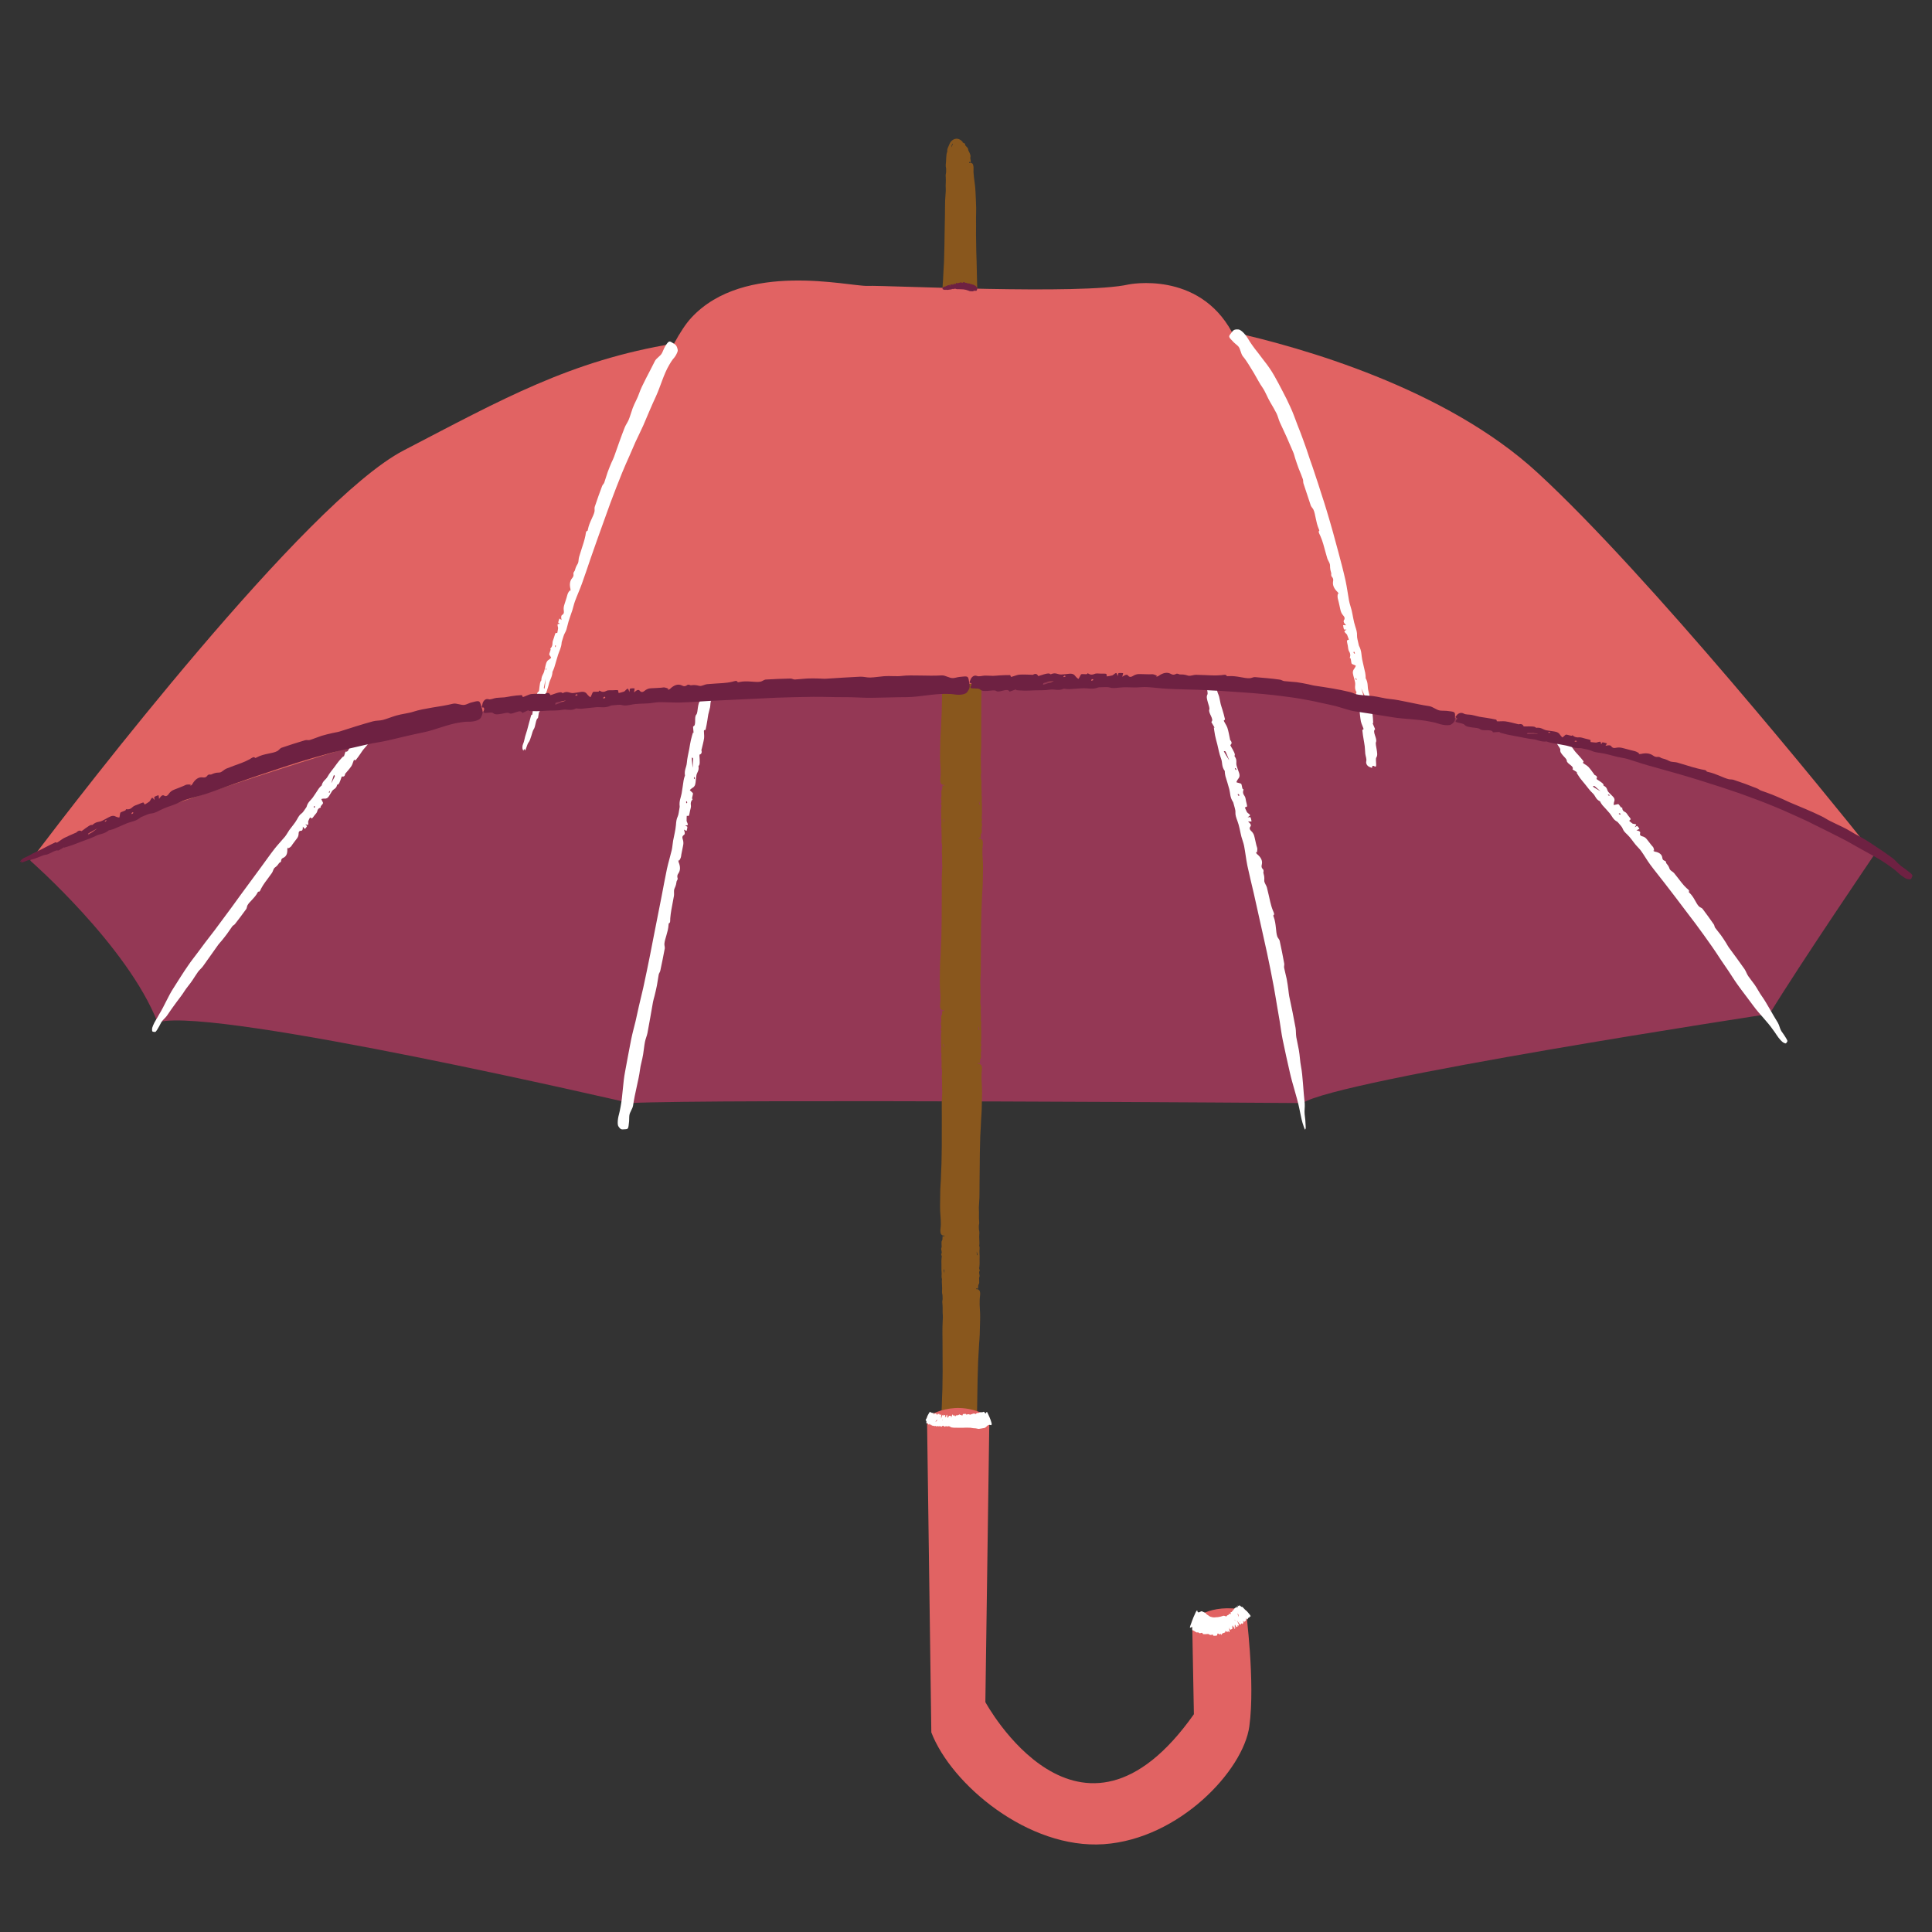
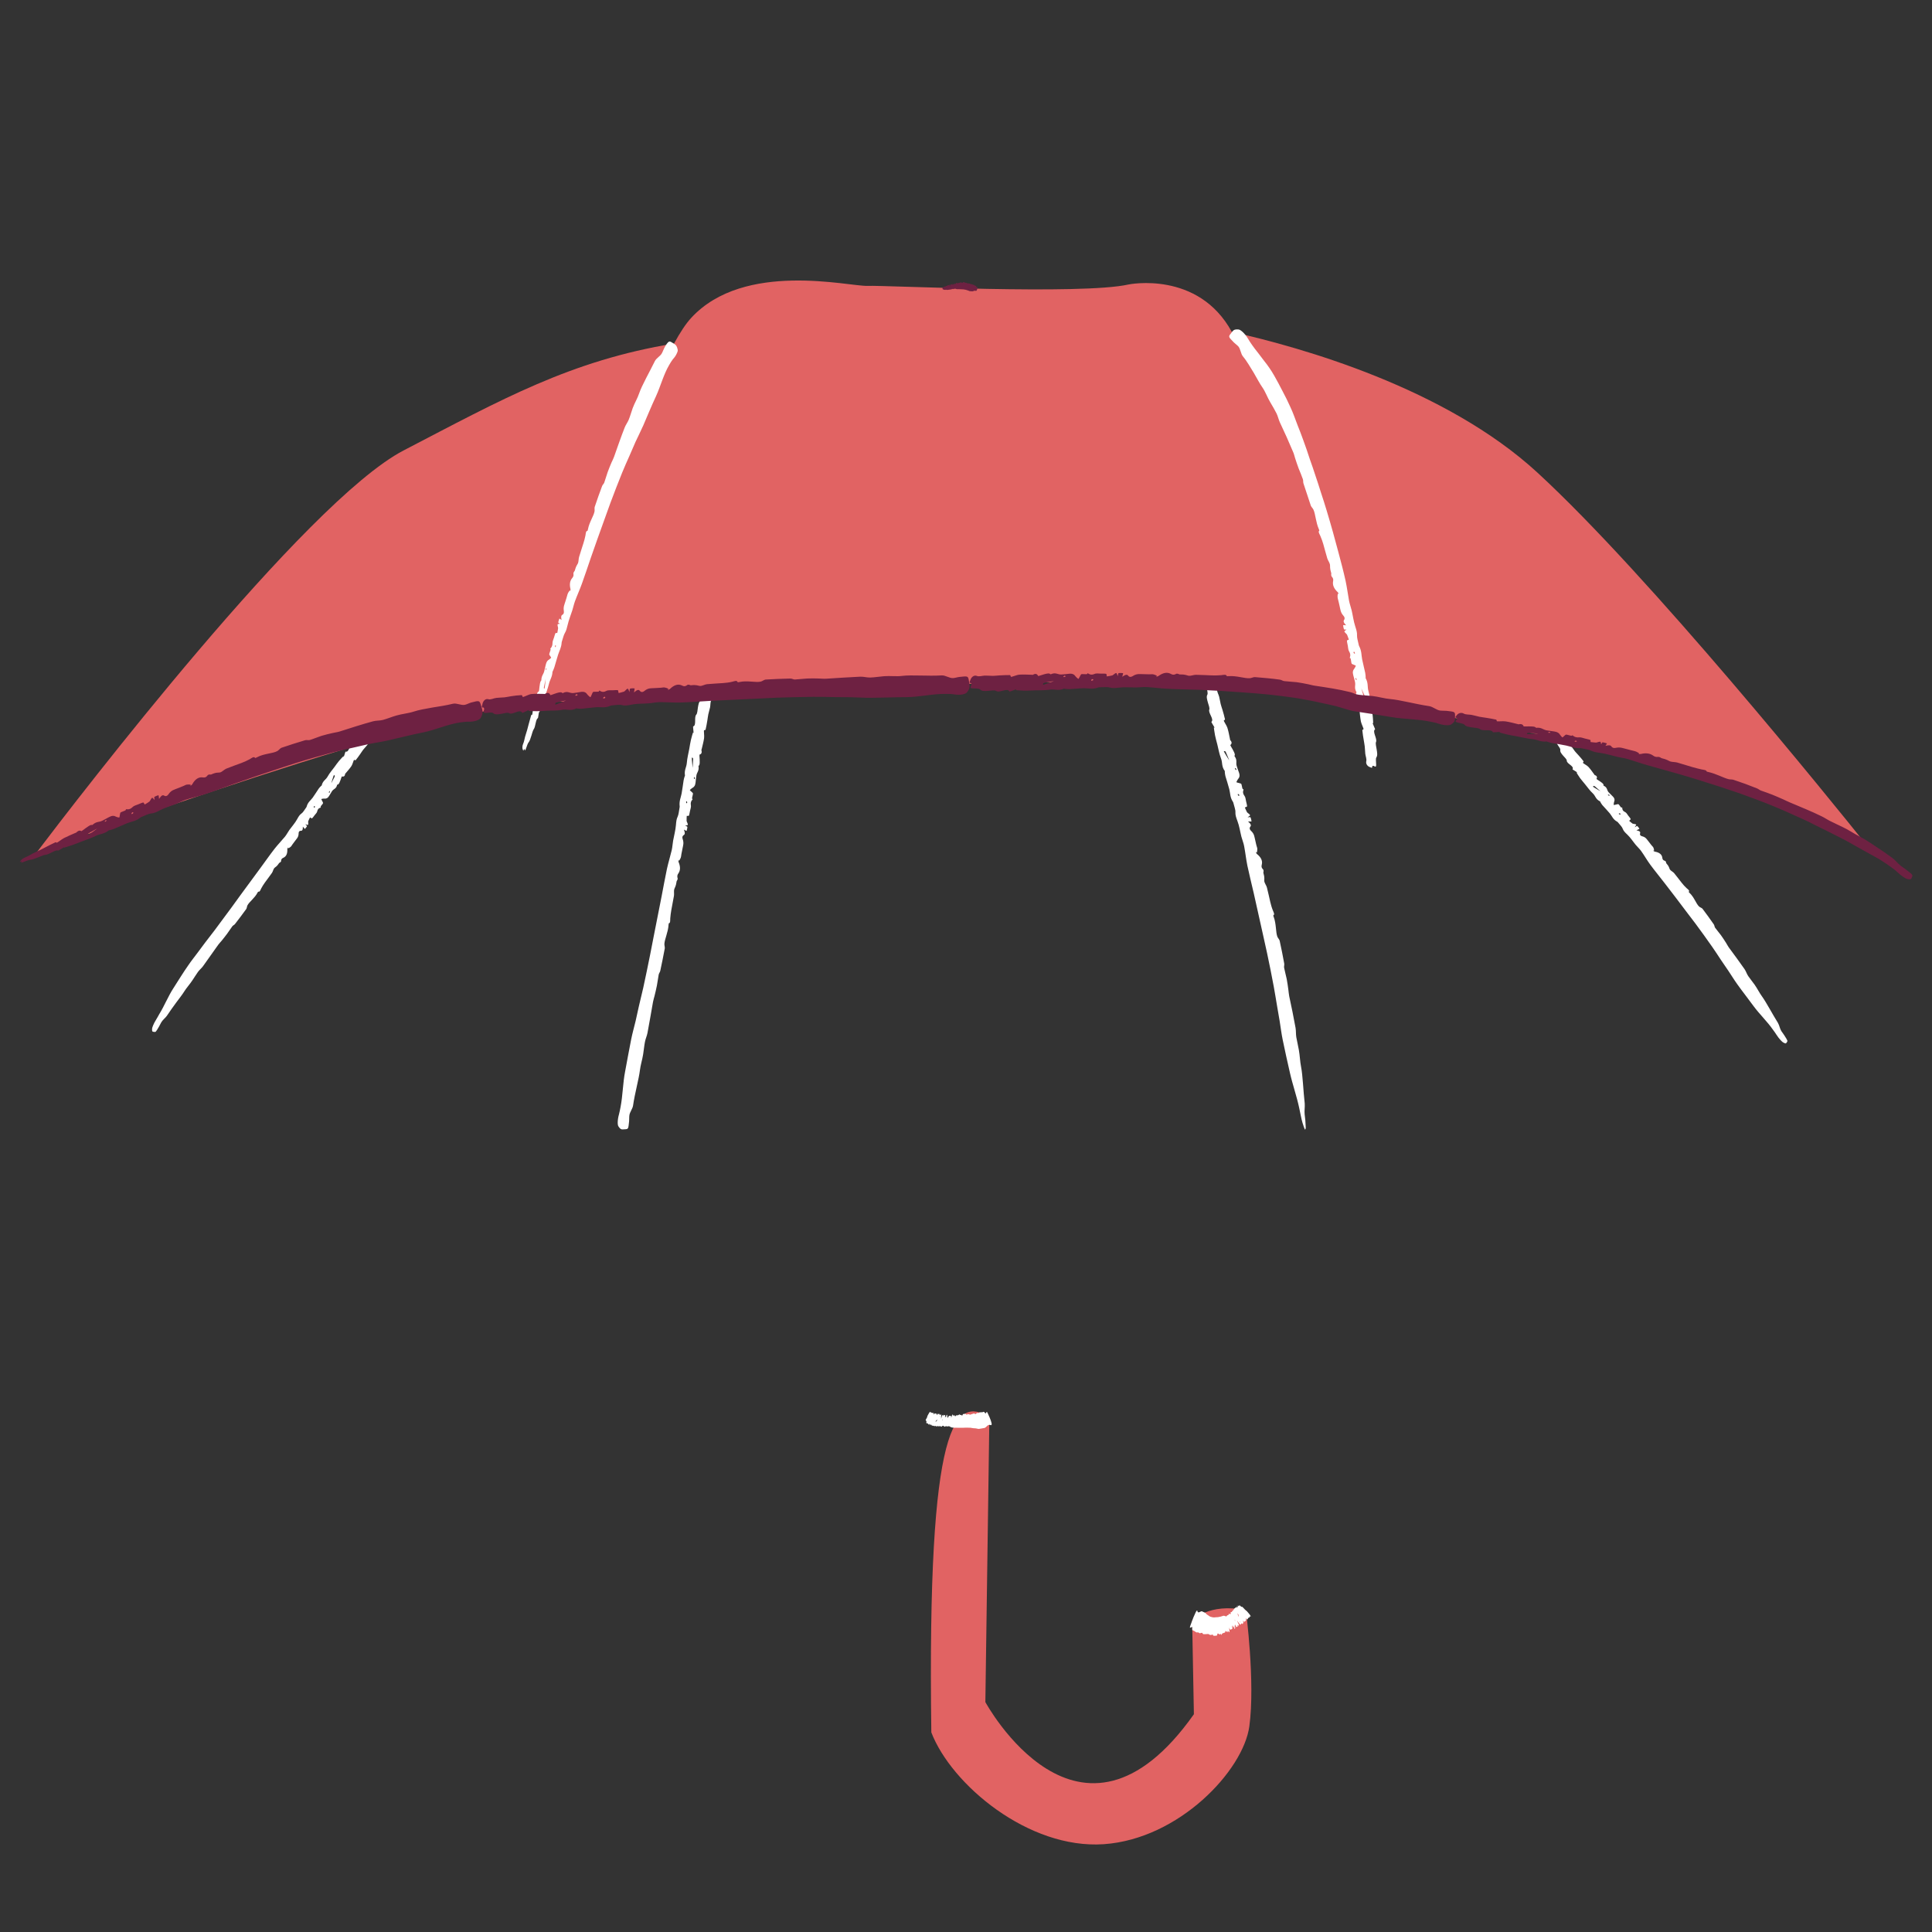
<svg xmlns="http://www.w3.org/2000/svg" width="500" zoomAndPan="magnify" viewBox="0 0 375 375" height="500" preserveAspectRatio="xMidYMid meet" version="1.0">
  <rect x="0" y="0" width="375" height="375" fill="#333333" stroke="none" />
  <defs>
    <clipPath id="d0bd28a4c3">
      <path d="M 182 26.867 L 191 26.867 L 191 310 L 182 310 Z M 182 26.867 " clip-rule="nonzero" />
    </clipPath>
    <clipPath id="2c6eef2d1b">
      <path d="M 3.566 54 L 371.816 54 L 371.816 171 L 3.566 171 Z M 3.566 54 " clip-rule="nonzero" />
    </clipPath>
  </defs>
-   <path fill="#943855" d="M 262.723 136.234 C 228.949 127.586 125.953 136.234 106.586 136.234 C 87.227 136.234 7.113 165.461 7.113 165.461 C 6.332 166.062 5.898 166.605 5.898 167.07 C 5.898 167.07 24.809 183.613 30.578 198.449 C 30.613 198.535 30.73 198.5 30.918 198.359 C 42.332 195.539 122.242 214.105 122.242 214.105 C 138.723 213.273 252.844 214.105 252.844 214.105 C 259.434 209.57 343.477 196.793 343.477 196.793 C 349.242 187.324 363.797 165.902 363.797 165.902 C 363.797 165.902 363.355 165.344 362.543 164.328 C 329.965 144.77 262.727 136.234 262.727 136.234 " fill-opacity="1" fill-rule="nonzero" />
  <g clip-path="url(#d0bd28a4c3)">
-     <path fill="#89571d" d="M 189.957 199.879 C 189.93 199.828 189.906 199.629 189.887 199.469 C 189.887 199.367 189.895 199.27 189.895 199.176 C 189.965 199.453 190.082 199.895 190.07 199.918 C 190.07 199.918 189.973 199.895 189.957 199.879 Z M 189.754 243.645 C 189.754 243.645 189.656 243.633 189.645 243.609 C 189.605 243.566 189.59 243.359 189.578 243.199 L 189.578 242.906 C 189.648 243.191 189.77 243.633 189.754 243.645 Z M 189.18 287.383 C 189.18 287.383 189.086 287.359 189.07 287.34 C 189.039 287.297 189.027 287.09 189.004 286.926 C 189.012 286.832 189.012 286.73 189.012 286.633 C 189.086 286.922 189.195 287.359 189.18 287.383 Z M 183.457 290.137 C 183.457 290.137 183.551 290.152 183.566 290.176 C 183.598 290.211 183.617 290.375 183.633 290.52 C 183.641 290.625 183.641 290.734 183.641 290.836 C 183.559 290.562 183.441 290.16 183.457 290.137 Z M 183.125 246.402 C 183.125 246.402 183.23 246.422 183.242 246.438 C 183.273 246.48 183.289 246.664 183.309 246.82 L 183.309 247.129 C 183.23 246.852 183.117 246.422 183.125 246.402 Z M 183.047 202.664 C 183.047 202.664 183.141 202.688 183.156 202.703 C 183.184 202.754 183.199 202.938 183.223 203.09 L 183.223 203.398 C 183.148 203.121 183.031 202.688 183.047 202.664 Z M 183.176 158.973 C 183.207 159.016 183.23 159.207 183.242 159.367 L 183.242 159.672 C 183.172 159.391 183.051 158.949 183.066 158.934 C 183.066 158.934 183.164 158.949 183.176 158.973 Z M 183.176 115.199 C 183.176 115.199 183.273 115.223 183.281 115.234 C 183.316 115.281 183.332 115.477 183.355 115.648 L 183.355 115.941 C 183.281 115.656 183.164 115.223 183.176 115.199 Z M 183.391 71.461 C 183.391 71.461 183.484 71.484 183.5 71.504 C 183.531 71.547 183.543 71.734 183.566 71.895 L 183.566 72.199 C 183.484 71.918 183.375 71.484 183.391 71.461 Z M 184.867 27.855 C 184.867 27.855 184.918 27.98 184.918 28.008 C 184.91 28.074 184.809 28.238 184.758 28.387 C 184.715 28.457 184.676 28.531 184.641 28.613 C 184.648 28.539 184.66 28.453 184.684 28.359 C 184.734 28.105 184.859 27.859 184.867 27.855 Z M 189.695 68.711 C 189.695 68.711 189.59 68.691 189.578 68.676 C 189.547 68.629 189.523 68.434 189.504 68.273 C 189.504 68.172 189.504 68.074 189.496 67.977 C 189.578 68.254 189.711 68.688 189.695 68.711 Z M 190.129 112.445 C 190.129 112.445 190.023 112.422 190.012 112.406 C 189.98 112.363 189.957 112.172 189.945 112.012 C 189.945 111.914 189.938 111.812 189.938 111.715 C 190.02 111.988 190.141 112.422 190.129 112.445 Z M 190.09 156.145 C 190.062 156.098 190.039 155.902 190.02 155.738 L 190.02 155.438 C 190.098 155.719 190.215 156.16 190.203 156.18 C 190.203 156.18 190.105 156.164 190.09 156.145 Z M 190.688 164.902 C 190.695 164.66 190.695 164.418 190.738 164.195 C 190.832 163.578 190.738 163.129 190.629 163.012 C 190.348 162.727 190.223 162.742 190.012 162.777 L 190.012 162.594 C 190.047 162.578 190.105 162.578 190.141 162.609 C 190.355 162.785 190.348 162.594 190.363 162.41 C 190.379 162.203 190.363 161.926 190.445 161.832 C 190.59 161.668 190.57 161.391 190.562 161.094 C 190.547 160.844 190.504 160.523 190.574 160.391 C 190.754 160.105 190.34 159.355 190.641 159.199 C 190.656 159.191 190.629 159.105 190.621 159.055 C 190.574 158.891 190.496 158.574 190.496 158.574 C 190.496 158.574 190.547 158.625 190.547 158.621 C 190.547 158.621 190.598 158.121 190.605 157.855 C 190.613 157.562 190.598 157.254 190.59 156.953 C 190.59 156.496 190.613 156.055 190.562 155.562 C 190.512 155.129 190.68 154.828 190.496 154.309 C 190.488 154.285 190.512 154.25 190.516 154.219 C 190.523 154.078 190.547 153.945 190.539 153.809 C 190.523 153.383 190.488 152.941 190.48 152.516 C 190.473 152.094 190.582 151.742 190.422 151.227 C 190.406 151.176 190.414 151.125 190.414 151.074 C 190.406 150.789 190.371 150.441 190.422 150.215 C 190.488 149.957 190.465 149.699 190.43 149.371 C 190.371 148.832 190.414 148.332 190.406 147.805 C 190.398 147.504 190.355 147.164 190.363 146.871 C 190.379 146.234 190.445 145.621 190.457 144.969 C 190.473 144.078 190.457 143.16 190.457 142.242 C 190.457 140.906 190.465 139.547 190.465 138.164 L 190.465 136.359 C 190.48 135.262 190.496 134.168 190.523 133.059 C 190.539 132.434 190.574 131.824 190.605 131.199 C 190.621 130.707 190.641 130.203 190.656 129.711 C 190.688 129.098 190.738 128.504 190.754 127.871 C 190.766 126.812 190.781 125.734 190.797 124.656 C 190.82 123.531 190.613 122.305 190.656 121.156 C 190.664 120.922 190.664 120.672 190.699 120.453 C 190.797 119.836 190.695 119.395 190.582 119.277 C 190.312 118.988 190.18 118.996 189.973 119.043 L 189.973 118.863 C 190.012 118.844 190.062 118.844 190.105 118.871 C 190.32 119.047 190.312 118.859 190.32 118.676 C 190.332 118.469 190.32 118.188 190.406 118.094 C 190.539 117.926 190.523 117.652 190.512 117.359 C 190.504 117.109 190.449 116.777 190.523 116.652 C 190.699 116.359 190.281 115.617 190.59 115.457 C 190.598 115.457 190.57 115.359 190.562 115.316 C 190.516 115.156 190.43 114.832 190.43 114.832 L 190.488 114.883 C 190.488 114.883 190.531 114.375 190.539 114.113 C 190.539 113.824 190.523 113.516 190.516 113.215 C 190.512 112.754 190.539 112.312 190.48 111.828 C 190.422 111.387 190.59 111.086 190.406 110.57 C 190.398 110.539 190.422 110.512 190.422 110.477 C 190.438 110.344 190.449 110.211 190.445 110.062 C 190.43 109.645 190.391 109.195 190.379 108.777 C 190.371 108.359 190.48 108.008 190.32 107.492 C 190.305 107.441 190.305 107.383 190.305 107.332 C 190.305 107.043 190.262 106.707 190.312 106.477 C 190.379 106.223 190.348 105.957 190.312 105.633 C 190.246 105.09 190.289 104.598 190.273 104.066 C 190.266 103.766 190.223 103.43 190.223 103.137 C 190.246 102.496 190.305 101.879 190.312 101.227 C 190.32 100.344 190.297 99.426 190.289 98.508 C 190.289 97.16 190.273 95.801 190.273 94.43 C 190.266 93.832 190.262 93.215 190.262 92.613 C 190.262 91.527 190.266 90.426 190.289 89.324 C 190.297 88.699 190.332 88.082 190.355 87.457 C 190.371 86.965 190.379 86.457 190.391 85.965 C 190.422 85.355 190.473 84.754 190.473 84.129 C 190.48 83.07 190.488 81.988 190.488 80.906 C 190.504 79.781 190.289 78.559 190.312 77.414 C 190.328 77.172 190.328 76.922 190.355 76.707 C 190.445 76.086 190.34 75.645 190.23 75.531 C 189.953 75.254 189.82 75.266 189.613 75.309 C 189.613 75.246 189.613 75.188 189.605 75.129 C 189.645 75.113 189.703 75.109 189.738 75.141 C 189.957 75.309 189.945 75.117 189.957 74.934 C 189.965 74.727 189.945 74.453 190.031 74.352 C 190.172 74.184 190.141 73.906 190.129 73.613 C 190.121 73.367 190.062 73.039 190.141 72.91 C 190.312 72.617 189.887 71.883 190.188 71.715 C 190.195 71.711 190.172 71.621 190.156 71.57 C 190.113 71.41 190.023 71.094 190.023 71.094 C 190.023 71.094 190.078 71.141 190.078 71.137 C 190.078 71.137 190.121 70.637 190.121 70.367 C 190.129 70.078 190.105 69.773 190.098 69.473 C 190.078 69.012 190.105 68.566 190.039 68.082 C 189.98 67.645 190.141 67.34 189.953 66.828 C 189.945 66.801 189.965 66.77 189.965 66.734 C 189.973 66.602 189.996 66.469 189.988 66.324 C 189.957 65.898 189.914 65.457 189.898 65.035 C 189.887 64.613 189.988 64.262 189.82 63.75 C 189.805 63.703 189.805 63.645 189.805 63.598 C 189.797 63.305 189.746 62.969 189.797 62.742 C 189.855 62.48 189.828 62.215 189.789 61.891 C 189.715 61.359 189.754 60.855 189.73 60.328 C 189.715 60.027 189.664 59.691 189.672 59.395 C 189.672 58.754 189.723 58.145 189.715 57.488 C 189.711 56.598 189.672 55.68 189.648 54.762 C 189.621 53.422 189.586 52.066 189.555 50.688 C 189.531 50.09 189.512 49.48 189.496 48.875 C 189.473 47.785 189.453 46.684 189.445 45.574 C 189.453 44.949 189.453 44.332 189.453 43.707 C 189.453 43.211 189.453 42.707 189.445 42.211 C 189.453 41.598 189.48 40.996 189.473 40.363 C 189.461 39.309 189.379 38.219 189.34 37.129 C 189.305 35.996 189.039 34.793 188.973 33.637 C 188.961 33.395 188.938 33.145 188.961 32.918 C 189.004 32.273 188.863 31.844 188.746 31.75 C 188.453 31.523 188.32 31.559 188.113 31.645 L 188.113 31.621 C 188.105 31.57 188.102 31.52 188.094 31.469 C 188.121 31.438 188.188 31.426 188.227 31.445 C 188.461 31.578 188.43 31.371 188.41 31.164 C 188.387 30.938 188.297 30.66 188.352 30.512 C 188.43 30.266 188.328 29.977 188.203 29.695 C 188.102 29.453 187.918 29.188 187.922 29.008 C 187.922 28.566 187.219 28.336 187.32 27.918 C 187.328 27.902 187.254 27.859 187.219 27.836 C 187.086 27.75 186.812 27.633 186.812 27.633 C 186.812 27.633 186.879 27.602 186.879 27.598 C 186.879 27.598 186.809 27.488 186.688 27.379 C 186.57 27.266 186.418 27.152 186.301 27.086 C 186.051 26.938 185.719 26.879 185.395 26.957 C 184.898 27.066 184.449 27.508 184.25 28.066 C 184.066 28.559 183.816 28.805 183.859 29.445 C 183.859 29.477 183.832 29.5 183.824 29.535 C 183.781 29.68 183.734 29.812 183.715 29.965 C 183.656 30.43 183.648 30.895 183.625 31.34 C 183.605 31.77 183.492 32.105 183.633 32.648 C 183.648 32.699 183.648 32.754 183.641 32.805 C 183.633 33.098 183.664 33.441 183.605 33.664 C 183.531 33.918 183.543 34.184 183.574 34.52 C 183.609 35.062 183.559 35.559 183.551 36.086 C 183.547 36.398 183.59 36.734 183.574 37.031 C 183.547 37.668 183.473 38.277 183.449 38.934 C 183.422 39.816 183.426 40.738 183.414 41.656 C 183.391 42.996 183.359 44.352 183.34 45.734 C 183.332 46.332 183.324 46.938 183.316 47.543 C 183.297 48.633 183.266 49.734 183.23 50.84 C 183.199 51.461 183.156 52.074 183.125 52.703 C 183.105 53.191 183.074 53.691 183.051 54.188 C 183.016 54.797 182.957 55.395 182.934 56.023 C 182.906 57.074 182.875 58.16 182.855 59.238 C 182.816 60.363 183.008 61.598 182.957 62.738 C 182.949 62.977 182.941 63.227 182.906 63.445 C 182.805 64.059 182.898 64.508 183.008 64.625 C 183.281 64.914 183.406 64.906 183.609 64.871 L 183.609 65.051 C 183.574 65.066 183.523 65.066 183.484 65.035 C 183.273 64.859 183.281 65.047 183.266 65.23 C 183.25 65.438 183.266 65.711 183.176 65.809 C 183.039 65.973 183.051 66.246 183.059 66.543 C 183.066 66.789 183.113 67.117 183.039 67.246 C 182.863 67.531 183.266 68.285 182.965 68.438 C 182.957 68.441 182.98 68.531 182.992 68.586 C 183.031 68.746 183.113 69.066 183.113 69.066 C 183.113 69.066 183.059 69.016 183.059 69.02 C 183.059 69.02 183.008 69.52 182.992 69.785 C 182.988 70.074 183 70.379 183 70.684 C 183.008 71.141 182.973 71.586 183.031 72.074 C 183.074 72.512 182.906 72.812 183.082 73.332 C 183.09 73.355 183.066 73.387 183.066 73.422 C 183.051 73.559 183.031 73.688 183.039 73.832 C 183.051 74.262 183.082 74.699 183.09 75.125 C 183.098 75.543 182.98 75.891 183.133 76.41 C 183.148 76.461 183.148 76.52 183.148 76.566 C 183.148 76.859 183.184 77.195 183.133 77.422 C 183.066 77.684 183.09 77.941 183.125 78.27 C 183.176 78.809 183.133 79.305 183.141 79.832 C 183.141 80.137 183.184 80.473 183.176 80.773 C 183.148 81.41 183.082 82.02 183.066 82.672 C 183.047 83.562 183.059 84.48 183.051 85.398 C 183.047 86.738 183.031 88.094 183.023 89.469 C 183.016 90.066 183.008 90.676 183.008 91.285 C 182.988 92.371 182.965 93.473 182.93 94.574 C 182.914 95.199 182.867 95.816 182.84 96.441 C 182.816 96.926 182.797 97.426 182.773 97.926 C 182.742 98.535 182.684 99.129 182.664 99.762 C 182.641 100.812 182.625 101.902 182.605 102.98 C 182.566 104.105 182.766 105.332 182.715 106.477 C 182.707 106.715 182.699 106.961 182.664 107.184 C 182.566 107.801 182.664 108.242 182.773 108.359 C 183.047 108.645 183.176 108.637 183.383 108.609 L 183.383 108.785 C 183.348 108.801 183.289 108.801 183.25 108.77 C 183.039 108.594 183.047 108.785 183.031 108.969 C 183.016 109.176 183.031 109.445 182.949 109.551 C 182.805 109.711 182.824 109.98 182.832 110.285 C 182.84 110.527 182.891 110.855 182.809 110.98 C 182.633 111.27 183.047 112.016 182.738 112.172 C 182.73 112.18 182.758 112.266 182.766 112.32 C 182.809 112.48 182.891 112.805 182.891 112.805 C 182.891 112.805 182.84 112.754 182.832 112.754 C 182.832 112.754 182.781 113.258 182.781 113.523 C 182.773 113.809 182.781 114.117 182.789 114.422 C 182.797 114.875 182.758 115.324 182.816 115.809 C 182.863 116.25 182.691 116.543 182.875 117.066 C 182.883 117.094 182.863 117.125 182.855 117.16 C 182.848 117.293 182.824 117.426 182.832 117.57 C 182.848 117.996 182.883 118.438 182.891 118.859 C 182.891 119.285 182.781 119.629 182.941 120.145 C 182.957 120.195 182.957 120.254 182.957 120.305 C 182.957 120.59 182.992 120.938 182.934 121.156 C 182.875 121.414 182.898 121.68 182.93 122.008 C 182.988 122.547 182.941 123.039 182.949 123.566 C 182.957 123.875 183 124.207 182.992 124.508 C 182.965 125.148 182.898 125.758 182.891 126.41 C 182.867 127.293 182.883 128.219 182.883 129.137 C 182.875 130.473 182.863 131.824 182.855 133.207 C 182.855 133.809 182.848 134.41 182.848 135.012 C 182.832 136.109 182.809 137.211 182.781 138.312 C 182.758 138.938 182.715 139.547 182.691 140.18 C 182.672 140.672 182.648 141.172 182.625 141.664 C 182.598 142.273 182.539 142.867 182.523 143.5 C 182.508 144.559 182.488 145.637 182.465 146.719 C 182.434 147.84 182.641 149.07 182.59 150.207 C 182.582 150.449 182.574 150.699 182.539 150.918 C 182.441 151.535 182.539 151.977 182.648 152.094 C 182.922 152.383 183.051 152.375 183.258 152.336 L 183.258 152.516 C 183.223 152.535 183.164 152.535 183.125 152.508 C 182.914 152.332 182.93 152.516 182.914 152.707 C 182.891 152.91 182.914 153.184 182.824 153.277 C 182.684 153.445 182.707 153.727 182.715 154.012 C 182.723 154.262 182.773 154.594 182.691 154.719 C 182.516 155.004 182.93 155.754 182.625 155.91 C 182.613 155.914 182.641 156.004 182.656 156.055 C 182.691 156.219 182.781 156.539 182.781 156.539 L 182.723 156.488 C 182.723 156.488 182.672 156.988 182.664 157.262 C 182.656 157.547 182.672 157.855 182.68 158.156 C 182.684 158.621 182.656 159.059 182.707 159.547 C 182.758 159.984 182.59 160.289 182.766 160.801 C 182.781 160.832 182.758 160.859 182.75 160.898 C 182.742 161.031 182.723 161.16 182.73 161.309 C 182.742 161.734 182.781 162.176 182.781 162.594 C 182.789 163.012 182.68 163.367 182.84 163.879 C 182.855 163.93 182.848 163.988 182.848 164.043 C 182.848 164.328 182.891 164.668 182.84 164.895 C 182.773 165.152 182.797 165.414 182.832 165.738 C 182.891 166.281 182.848 166.781 182.855 167.305 C 182.863 167.613 182.906 167.941 182.898 168.242 C 182.875 168.875 182.809 169.492 182.797 170.148 C 182.781 171.027 182.797 171.945 182.797 172.867 C 182.797 174.211 182.789 175.562 182.781 176.941 C 182.781 177.539 182.781 178.148 182.773 178.758 C 182.758 179.844 182.742 180.945 182.715 182.051 C 182.699 182.672 182.656 183.285 182.625 183.914 C 182.613 184.406 182.59 184.906 182.574 185.398 C 182.539 186.008 182.48 186.605 182.465 187.234 C 182.449 188.293 182.438 189.375 182.414 190.453 C 182.391 191.578 182.59 192.805 182.547 193.953 C 182.539 194.188 182.531 194.438 182.5 194.656 C 182.406 195.273 182.5 195.723 182.613 195.84 C 182.883 196.117 183.016 196.109 183.223 196.074 L 183.223 196.25 C 183.184 196.273 183.125 196.273 183.09 196.234 C 182.875 196.059 182.891 196.258 182.875 196.434 C 182.863 196.648 182.875 196.918 182.789 197.023 C 182.648 197.184 182.672 197.457 182.68 197.758 C 182.691 198 182.738 198.332 182.664 198.453 C 182.488 198.742 182.898 199.492 182.598 199.645 C 182.59 199.652 182.613 199.742 182.625 199.793 C 182.664 199.953 182.75 200.277 182.75 200.277 L 182.691 200.227 C 182.691 200.227 182.648 200.734 182.641 200.996 C 182.633 201.285 182.648 201.594 182.656 201.895 C 182.664 202.348 182.633 202.797 182.684 203.281 C 182.738 203.723 182.566 204.023 182.75 204.539 C 182.758 204.566 182.738 204.598 182.73 204.633 C 182.723 204.766 182.707 204.898 182.707 205.047 C 182.73 205.473 182.758 205.914 182.773 206.332 C 182.781 206.758 182.672 207.102 182.824 207.617 C 182.84 207.668 182.84 207.727 182.84 207.777 C 182.84 208.066 182.883 208.402 182.824 208.629 C 182.766 208.887 182.789 209.152 182.824 209.477 C 182.883 210.02 182.84 210.512 182.848 211.039 C 182.855 211.348 182.898 211.68 182.891 211.98 C 182.875 212.621 182.809 213.223 182.797 213.875 C 182.781 214.766 182.805 215.691 182.805 216.609 C 182.805 217.945 182.797 219.297 182.797 220.68 L 182.797 222.496 C 182.789 223.582 182.773 224.676 182.742 225.785 C 182.73 226.41 182.691 227.027 182.664 227.652 C 182.648 228.145 182.625 228.645 182.613 229.137 C 182.582 229.746 182.523 230.34 182.508 230.973 C 182.496 232.031 182.48 233.109 182.465 234.191 C 182.441 235.316 182.648 236.551 182.613 237.688 C 182.598 237.93 182.598 238.172 182.559 238.395 C 182.465 239.012 182.566 239.457 182.68 239.574 C 182.949 239.855 183.082 239.848 183.289 239.805 L 183.289 239.988 C 183.25 240.004 183.191 240.004 183.164 239.973 C 182.941 239.805 182.957 239.988 182.941 240.172 C 182.93 240.379 182.941 240.656 182.863 240.758 C 182.723 240.922 182.742 241.191 182.75 241.492 C 182.758 241.734 182.809 242.066 182.73 242.191 C 182.559 242.477 182.98 243.227 182.672 243.391 C 182.664 243.391 182.691 243.477 182.699 243.527 C 182.742 243.691 182.832 244.016 182.832 244.016 L 182.773 243.961 C 182.773 243.961 182.73 244.469 182.723 244.734 C 182.715 245.027 182.73 245.328 182.738 245.629 C 182.742 246.094 182.715 246.535 182.773 247.02 C 182.824 247.461 182.664 247.762 182.84 248.273 C 182.855 248.305 182.832 248.332 182.824 248.371 C 182.816 248.504 182.797 248.637 182.805 248.781 C 182.824 249.207 182.863 249.648 182.867 250.066 C 182.875 250.492 182.773 250.84 182.93 251.352 C 182.941 251.406 182.941 251.465 182.941 251.516 C 182.941 251.801 182.988 252.141 182.934 252.367 C 182.867 252.625 182.898 252.891 182.934 253.211 C 182.992 253.75 182.949 254.25 182.965 254.777 C 182.973 255.086 183.023 255.418 183.008 255.719 C 182.992 256.348 182.934 256.965 182.93 257.621 C 182.914 258.504 182.934 259.426 182.941 260.348 C 182.941 261.684 182.949 263.035 182.957 264.418 C 182.957 265.02 182.957 265.621 182.965 266.23 C 182.957 267.32 182.941 268.422 182.922 269.523 C 182.906 270.148 182.875 270.766 182.848 271.387 C 182.832 271.883 182.816 272.379 182.805 272.879 C 182.781 273.488 182.73 274.086 182.715 274.719 C 182.715 275.773 182.707 276.855 182.699 277.941 C 182.68 279.066 182.898 280.285 182.863 281.434 C 182.855 281.668 182.855 281.918 182.824 282.137 C 182.73 282.754 182.832 283.203 182.941 283.312 C 183.215 283.594 183.348 283.586 183.551 283.539 L 183.551 283.723 C 183.516 283.738 183.465 283.738 183.426 283.711 C 183.215 283.539 183.223 283.723 183.215 283.906 C 183.199 284.121 183.215 284.395 183.133 284.496 C 182.992 284.664 183.016 284.938 183.031 285.23 C 183.039 285.48 183.09 285.805 183.016 285.938 C 182.848 286.23 183.266 286.965 182.965 287.133 C 182.957 287.133 182.98 287.223 182.992 287.273 C 183.031 287.434 183.125 287.758 183.125 287.758 L 183.066 287.707 C 183.066 287.707 183.031 288.215 183.023 288.477 C 183.023 288.766 183.047 289.074 183.051 289.375 C 183.066 289.836 183.047 290.277 183.113 290.762 C 183.172 291.203 183 291.504 183.191 292.02 C 183.199 292.047 183.176 292.078 183.176 292.113 C 183.172 292.246 183.156 292.379 183.164 292.527 C 183.184 292.953 183.23 293.395 183.242 293.812 C 183.258 294.238 183.156 294.582 183.324 295.098 C 183.332 295.148 183.332 295.207 183.332 295.25 C 183.34 295.547 183.391 295.883 183.34 296.109 C 183.281 296.375 183.309 296.633 183.348 296.957 C 183.414 297.492 183.383 297.992 183.398 298.52 C 183.406 298.828 183.465 299.16 183.465 299.453 C 183.465 300.102 183.422 300.711 183.426 301.371 C 183.441 302.262 183.492 303.18 183.523 304.105 L 183.551 305.113 L 183.566 305.617 L 183.574 305.875 L 183.582 306.008 L 183.582 306.016 L 183.59 306.117 L 183.598 306.125 L 183.609 306.223 C 183.625 306.309 183.625 306.367 183.664 306.484 C 183.699 306.609 183.742 306.727 183.781 306.844 C 183.875 307.082 183.949 307.191 184.039 307.367 C 184.215 307.668 184.41 307.934 184.617 308.176 C 184.984 308.594 185.391 308.934 185.836 309.195 C 186.25 309.41 186.711 309.562 187.219 309.469 C 187.746 309.371 188.219 308.836 188.488 308.262 L 188.703 307.75 C 188.762 307.578 188.789 307.41 188.836 307.234 C 188.938 306.883 188.98 306.566 189.02 306.234 C 189.078 305.723 189.145 305.176 189.18 304.691 C 189.238 304.082 189.32 303.488 189.363 302.855 C 189.438 301.789 189.461 300.711 189.523 299.629 C 189.59 298.5 189.406 297.266 189.488 296.125 C 189.504 295.883 189.512 295.633 189.555 295.414 C 189.664 294.805 189.578 294.355 189.473 294.23 C 189.203 293.938 189.07 293.938 188.863 293.965 C 188.863 293.906 188.863 293.848 188.871 293.789 C 188.902 293.77 188.961 293.773 189.004 293.805 C 189.211 293.988 189.203 293.797 189.223 293.621 C 189.238 293.406 189.23 293.137 189.32 293.039 C 189.461 292.887 189.445 292.605 189.445 292.305 C 189.438 292.062 189.402 291.734 189.473 291.609 C 189.656 291.328 189.262 290.562 189.57 290.418 C 189.578 290.41 189.555 290.32 189.539 290.27 C 189.504 290.109 189.422 289.777 189.422 289.777 L 189.48 289.836 C 189.48 289.836 189.539 289.328 189.555 289.066 C 189.562 288.777 189.555 288.469 189.555 288.168 C 189.562 287.707 189.598 287.266 189.547 286.781 C 189.504 286.34 189.68 286.047 189.512 285.516 C 189.504 285.496 189.523 285.457 189.523 285.43 C 189.539 285.289 189.562 285.164 189.555 285.016 C 189.547 284.59 189.52 284.148 189.52 283.723 C 189.52 283.305 189.637 282.961 189.488 282.438 C 189.473 282.387 189.473 282.328 189.473 282.277 C 189.48 281.992 189.445 281.652 189.504 281.426 C 189.57 281.168 189.555 280.902 189.523 280.578 C 189.473 280.035 189.523 279.543 189.52 279.016 C 189.52 278.707 189.48 278.375 189.496 278.074 C 189.523 277.441 189.598 276.832 189.621 276.18 C 189.648 275.289 189.645 274.371 189.656 273.453 C 189.68 272.117 189.703 270.758 189.723 269.375 C 189.738 268.781 189.746 268.172 189.754 267.566 C 189.781 266.48 189.812 265.379 189.855 264.27 C 189.879 263.652 189.93 263.035 189.957 262.41 C 189.988 261.926 190.012 261.426 190.039 260.926 C 190.078 260.316 190.141 259.723 190.164 259.09 C 190.195 258.039 190.223 256.953 190.246 255.871 C 190.289 254.746 190.098 253.52 190.156 252.383 C 190.172 252.141 190.172 251.891 190.207 251.676 C 190.312 251.059 190.223 250.613 190.113 250.492 C 189.84 250.199 189.707 250.207 189.504 250.242 L 189.504 250.059 C 189.539 250.047 189.598 250.047 189.637 250.074 C 189.848 250.258 189.84 250.066 189.855 249.883 C 189.871 249.68 189.863 249.398 189.945 249.305 C 190.09 249.141 190.078 248.871 190.062 248.57 C 190.062 248.328 190.012 247.996 190.09 247.871 C 190.266 247.586 189.863 246.828 190.172 246.68 C 190.18 246.672 190.156 246.586 190.141 246.535 C 190.105 246.371 190.023 246.051 190.023 246.051 L 190.078 246.102 C 190.078 246.102 190.129 245.594 190.141 245.328 C 190.148 245.043 190.141 244.734 190.137 244.434 C 190.137 243.977 190.164 243.527 190.113 243.043 C 190.07 242.602 190.238 242.309 190.062 241.781 C 190.055 241.758 190.078 241.73 190.078 241.691 C 190.09 241.559 190.113 241.426 190.105 241.281 C 190.098 240.855 190.062 240.414 190.062 239.988 C 190.055 239.57 190.172 239.223 190.016 238.703 C 190.004 238.652 190.004 238.598 190.004 238.547 C 190.004 238.254 189.965 237.914 190.023 237.688 C 190.09 237.43 190.07 237.172 190.039 236.844 C 189.988 236.309 190.031 235.809 190.023 235.285 C 190.023 234.977 189.98 234.641 189.996 234.344 C 190.016 233.707 190.09 233.098 190.105 232.441 C 190.129 231.555 190.121 230.637 190.129 229.715 C 190.141 228.379 190.156 227.02 190.172 225.645 C 190.18 225.043 190.18 224.441 190.188 223.832 C 190.207 222.746 190.238 221.641 190.266 220.539 C 190.289 219.914 190.332 219.297 190.371 218.676 C 190.391 218.184 190.414 217.684 190.438 217.191 C 190.473 216.578 190.531 215.984 190.547 215.352 C 190.574 214.301 190.598 213.215 190.621 212.137 C 190.656 211.012 190.457 209.785 190.512 208.637 C 190.523 208.402 190.523 208.152 190.562 207.934 C 190.664 207.316 190.57 206.875 190.457 206.758 C 190.188 206.465 190.055 206.469 189.848 206.508 L 189.848 206.332 C 189.887 206.309 189.945 206.316 189.98 206.344 C 190.195 206.523 190.188 206.332 190.203 206.148 C 190.215 205.941 190.203 205.664 190.289 205.566 C 190.43 205.406 190.414 205.125 190.406 204.832 C 190.391 204.59 190.348 204.258 190.43 204.133 C 190.605 203.848 190.195 203.09 190.496 202.938 C 190.512 202.938 190.488 202.84 190.473 202.789 C 190.43 202.637 190.348 202.312 190.348 202.312 C 190.348 202.312 190.406 202.363 190.406 202.355 C 190.406 202.355 190.457 201.855 190.465 201.594 C 190.473 201.305 190.457 200.996 190.457 200.695 C 190.449 200.234 190.48 199.793 190.43 199.309 C 190.379 198.867 190.547 198.566 190.371 198.051 C 190.363 198.02 190.387 197.992 190.391 197.957 C 190.398 197.824 190.422 197.691 190.414 197.543 C 190.398 197.117 190.371 196.676 190.363 196.25 C 190.355 195.832 190.465 195.488 190.312 194.965 C 190.297 194.922 190.297 194.863 190.297 194.812 C 190.297 194.523 190.262 194.18 190.312 193.953 C 190.379 193.703 190.355 193.438 190.324 193.105 C 190.266 192.57 190.312 192.07 190.305 191.547 C 190.305 191.238 190.262 190.902 190.266 190.609 C 190.289 189.969 190.363 189.359 190.379 188.707 C 190.391 187.824 190.379 186.898 190.387 185.98 C 190.391 184.641 190.398 183.285 190.414 181.902 C 190.414 181.309 190.422 180.695 190.422 180.094 C 190.438 179.008 190.457 177.906 190.496 176.805 C 190.512 176.18 190.547 175.562 190.574 174.938 C 190.598 174.445 190.621 173.945 190.641 173.453 C 190.672 172.844 190.73 172.242 190.746 171.617 C 190.766 170.559 190.789 169.477 190.805 168.398 C 190.832 167.273 190.633 166.039 190.688 164.902 " fill-opacity="1" fill-rule="nonzero" />
-   </g>
-   <path fill="#e16363" d="M 241.82 312.539 C 241.82 312.539 243.672 326.504 242.496 335.078 C 241.32 343.66 228.875 356.945 214.242 357.957 C 199.605 358.965 184.641 346.352 180.77 336.254 L 179.93 275.02 C 179.93 275.02 185.477 271.133 192.039 275.02 L 191.258 330.371 C 191.258 330.371 209.531 364.176 231.734 332.73 L 231.395 314.559 C 231.395 314.559 234.594 311.031 241.82 312.539 " fill-opacity="1" fill-rule="nonzero" />
+     </g>
+   <path fill="#e16363" d="M 241.82 312.539 C 241.82 312.539 243.672 326.504 242.496 335.078 C 241.32 343.66 228.875 356.945 214.242 357.957 C 199.605 358.965 184.641 346.352 180.77 336.254 C 179.93 275.02 185.477 271.133 192.039 275.02 L 191.258 330.371 C 191.258 330.371 209.531 364.176 231.734 332.73 L 231.395 314.559 C 231.395 314.559 234.594 311.031 241.82 312.539 " fill-opacity="1" fill-rule="nonzero" />
  <path fill="#e16363" d="M 262.723 136.234 C 262.723 136.234 329.965 144.77 362.539 164.328 C 355.48 155.496 320.109 111.695 298.43 91.746 C 280.578 75.309 252.535 67.418 239.094 64.418 C 232.559 52.457 219.059 55.215 219.059 55.215 C 209.992 57.273 171.957 55.352 168.387 55.488 C 164.816 55.625 144.488 50.547 134.188 61.672 C 133.113 62.832 131.992 64.547 130.832 66.68 C 110.707 69.992 97.414 77.52 78.363 87.418 C 59.262 97.344 14.996 155.062 7.113 165.461 C 7.113 165.461 87.227 136.234 106.586 136.234 C 125.949 136.234 228.949 127.586 262.723 136.234 " fill-opacity="1" fill-rule="nonzero" />
  <path fill="#ffffff" d="M 64.648 151.359 C 64.543 151.598 64.297 152.023 64.297 152.023 C 64.297 152.023 64.762 150.422 64.832 150.414 C 64.832 150.414 64.984 150.566 64.988 150.613 C 65.004 150.734 64.762 151.109 64.648 151.359 Z M 64.012 153.816 C 63.988 153.859 63.836 153.867 63.824 153.859 C 63.816 153.852 63.879 153.617 63.914 153.566 C 63.934 153.535 64.012 153.559 64.02 153.578 C 64.031 153.652 64.035 153.762 64.012 153.816 Z M 61.078 156.754 C 61.059 156.781 60.918 156.746 60.902 156.715 C 60.887 156.695 60.949 156.473 60.984 156.453 C 61.016 156.422 61.102 156.461 61.109 156.512 C 61.129 156.57 61.109 156.703 61.078 156.754 Z M 71.684 142.316 C 71.633 142.391 71.43 142.266 71.387 142.133 C 71.203 141.633 71.027 141.891 70.816 142.105 C 70.582 142.352 70.328 142.727 70.086 142.742 C 69.68 142.773 69.43 143.152 69.148 143.551 C 68.914 143.883 68.668 144.367 68.402 144.434 C 67.812 144.57 67.77 146.094 67.082 145.887 C 67.059 145.879 67.016 146.035 66.984 146.113 C 66.941 146.246 66.879 146.445 66.824 146.613 C 66.77 146.777 66.727 146.91 66.719 146.91 C 66.719 146.91 66.676 146.77 66.672 146.77 C 66.672 146.77 66.516 146.914 66.336 147.105 C 66.152 147.297 65.941 147.527 65.805 147.695 C 65.5 148.062 65.211 148.473 64.918 148.879 C 64.473 149.488 63.977 150.023 63.59 150.734 C 63.242 151.375 62.641 151.535 62.441 152.457 C 62.434 152.5 62.363 152.516 62.324 152.551 C 62.172 152.711 62.008 152.859 61.871 153.059 C 61.477 153.637 61.102 154.262 60.691 154.828 C 60.289 155.379 59.746 155.695 59.512 156.586 C 59.488 156.664 59.434 156.738 59.383 156.805 C 59.098 157.188 58.836 157.688 58.512 157.906 C 58.145 158.156 57.93 158.539 57.668 159.016 C 57.238 159.797 56.672 160.391 56.168 161.094 C 55.879 161.508 55.625 162.008 55.32 162.387 C 54.656 163.195 53.941 163.918 53.281 164.762 C 52.383 165.914 51.523 167.156 50.629 168.367 C 49.324 170.141 48 171.934 46.66 173.762 C 46.086 174.555 45.5 175.371 44.914 176.172 C 43.848 177.613 42.773 179.066 41.691 180.52 C 41.066 181.336 40.449 182.137 39.82 182.953 C 39.336 183.605 38.848 184.27 38.359 184.914 C 37.758 185.723 37.137 186.492 36.555 187.348 C 35.559 188.766 34.625 190.301 33.664 191.797 C 32.652 193.348 31.887 195.273 30.895 196.875 C 30.699 197.215 30.508 197.59 30.312 197.891 C 29.77 198.762 29.523 199.477 29.516 199.688 C 29.496 200.312 29.625 200.242 29.875 200.285 C 30.238 200.352 30.234 200.336 30.863 199.262 C 31.023 198.992 31.152 198.684 31.309 198.426 C 31.578 197.961 32.09 197.59 32.398 197.156 C 32.949 196.316 33.594 195.43 34.195 194.605 C 34.801 193.781 35.395 193.047 35.754 192.453 C 36.203 191.734 36.824 191.062 37.32 190.316 C 37.703 189.762 38.059 189.152 38.441 188.625 C 38.746 188.215 39.113 187.941 39.41 187.531 C 40.395 186.141 41.383 184.754 42.352 183.387 C 42.555 183.102 42.793 182.879 43.008 182.613 C 43.363 182.168 43.723 181.734 44.062 181.27 C 44.418 180.801 44.738 180.266 45.09 179.801 C 45.238 179.602 45.453 179.551 45.605 179.359 C 46.352 178.398 47.082 177.43 47.797 176.438 C 47.91 176.289 47.93 175.922 48.031 175.723 C 48.406 175.023 49.418 174.336 49.98 173.277 C 50.023 173.188 50.105 173.051 50.133 173.062 C 50.434 173.168 50.527 172.777 50.691 172.461 C 50.902 172.051 51.152 171.676 51.406 171.316 C 51.867 170.668 52.348 170.066 52.797 169.414 C 52.961 169.176 53.066 168.676 53.254 168.48 C 53.484 168.242 53.699 168.25 54.18 167.516 C 54.23 167.438 54.328 167.438 54.395 167.379 C 54.457 167.32 54.555 167.23 54.555 167.164 C 54.582 166.664 54.805 166.582 55.039 166.473 C 55.574 166.215 55.812 165.652 55.766 164.828 C 55.762 164.727 55.863 164.48 55.863 164.48 C 55.863 164.48 55.906 164.652 55.918 164.652 C 55.949 164.668 56.418 164.453 56.566 164.203 C 56.805 163.805 57.074 163.52 57.312 163.168 C 57.574 162.793 57.949 162.512 57.961 161.785 C 57.965 161.336 58.195 161.242 58.453 161.25 C 58.867 161.273 58.762 160.457 58.785 160.449 C 58.785 160.449 59.141 160.898 59.184 160.898 C 59.211 160.891 59.582 160.441 59.578 160.348 C 59.574 160.273 59.25 159.992 59.254 159.98 C 59.254 159.98 59.562 160.09 59.703 160.117 C 59.945 160.168 59.77 159.559 59.82 159.414 C 59.844 159.348 60.129 158.699 60.172 158.664 C 60.172 158.664 60.508 158.855 60.527 158.855 C 60.637 158.824 60.918 158.43 61.066 158.23 C 61.25 157.988 61.523 157.762 61.578 157.465 C 61.703 156.797 62.254 156.781 62.285 156.73 C 62.285 156.73 62.215 156.613 62.223 156.586 C 62.238 156.445 62.695 156.027 62.711 155.879 C 62.727 155.77 62.336 155.152 62.375 155.086 C 62.387 155.062 62.812 154.988 62.977 155.012 C 63.32 155.043 63.625 154.93 63.883 154.484 C 64.066 154.16 64.258 153.844 64.453 153.551 C 64.758 153.094 65.27 153.137 65.434 152.336 C 65.445 152.277 65.566 152.293 65.637 152.258 C 65.965 152.043 66.266 150.781 66.355 150.707 C 66.379 150.684 66.93 150.941 66.992 150.199 C 66.996 150.164 67.051 150.133 67.082 150.098 C 67.473 149.625 67.879 149.199 68.23 148.664 C 68.445 148.34 68.617 147.555 68.738 147.488 C 68.762 147.473 68.973 147.621 69.051 147.531 C 69.363 147.156 69.656 146.727 69.949 146.312 C 70.137 146.047 70.312 145.754 70.504 145.512 C 70.754 145.195 71.023 144.938 71.27 144.625 C 71.504 144.316 71.637 143.844 71.961 143.676 C 72.332 143.477 72.363 142.965 72.074 142.523 C 71.98 142.375 71.898 142.039 71.684 142.316 Z M 134.715 151.227 C 134.711 151.227 134.672 150.941 134.688 150.875 C 134.695 150.832 134.777 150.801 134.789 150.832 C 134.828 150.898 134.871 151.016 134.871 151.082 C 134.871 151.141 134.73 151.234 134.715 151.227 Z M 134.496 148.145 C 134.496 148.445 134.438 149.023 134.438 149.023 C 134.438 149.023 134.238 147.086 134.289 147.035 C 134.289 147.035 134.488 147.113 134.512 147.152 C 134.57 147.277 134.504 147.812 134.496 148.145 Z M 133.211 155.902 C 133.188 155.879 133.16 155.613 133.18 155.562 C 133.203 155.52 133.285 155.512 133.32 155.555 C 133.359 155.613 133.387 155.762 133.379 155.828 C 133.371 155.879 133.234 155.914 133.211 155.902 Z M 137.715 134.617 C 137.566 134.52 137.355 134.207 137.273 134.625 C 137.25 134.727 137.016 134.711 136.922 134.602 C 136.547 134.176 136.488 134.543 136.383 134.895 C 136.273 135.293 136.199 135.828 135.988 135.984 C 135.629 136.242 135.555 136.785 135.457 137.363 C 135.387 137.844 135.355 138.496 135.145 138.715 C 134.672 139.203 135.238 140.824 134.539 141 C 134.52 141 134.539 141.184 134.539 141.289 C 134.555 141.457 134.578 141.699 134.594 141.906 C 134.613 142.109 134.629 142.273 134.621 142.281 C 134.621 142.281 134.527 142.156 134.52 142.164 C 134.52 142.164 134.438 142.406 134.348 142.707 C 134.27 143.008 134.164 143.367 134.105 143.625 C 133.977 144.184 133.887 144.785 133.785 145.371 C 133.621 146.262 133.387 147.113 133.312 148.078 C 133.246 148.949 132.777 149.457 132.953 150.539 C 132.969 150.59 132.902 150.641 132.887 150.707 C 132.812 150.973 132.719 151.215 132.684 151.5 C 132.551 152.332 132.453 153.199 132.301 154.02 C 132.152 154.836 131.793 155.469 131.926 156.531 C 131.934 156.645 131.91 156.754 131.887 156.848 C 131.777 157.406 131.734 158.082 131.535 158.504 C 131.301 158.973 131.25 159.492 131.199 160.141 C 131.109 161.207 130.836 162.152 130.652 163.176 C 130.543 163.777 130.516 164.445 130.383 165.012 C 130.094 166.238 129.727 167.398 129.449 168.664 C 129.082 170.375 128.773 172.168 128.422 173.945 C 127.914 176.539 127.391 179.176 126.863 181.852 C 126.637 183.004 126.406 184.188 126.18 185.363 C 125.754 187.473 125.32 189.602 124.852 191.738 C 124.57 192.938 124.293 194.121 124.004 195.324 C 123.801 196.273 123.578 197.242 123.367 198.199 C 123.078 199.375 122.762 200.512 122.512 201.73 C 122.102 203.773 121.727 205.891 121.332 207.992 C 120.898 210.18 120.883 212.641 120.449 214.867 C 120.352 215.332 120.273 215.824 120.156 216.242 C 119.816 217.434 119.859 218.344 120.023 218.602 C 120.492 219.344 120.707 219.219 121.227 219.195 C 121.984 219.16 121.949 219.145 122.109 217.645 C 122.145 217.277 122.109 216.859 122.16 216.5 C 122.234 215.859 122.777 215.227 122.875 214.598 C 123.219 212.207 124.004 209.426 124.203 207.762 C 124.32 206.742 124.668 205.707 124.836 204.625 C 124.969 203.824 125.035 202.98 125.188 202.211 C 125.305 201.598 125.555 201.113 125.672 200.512 C 126.055 198.5 126.395 196.473 126.746 194.488 C 126.82 194.07 126.949 193.703 127.047 193.297 C 127.207 192.637 127.371 191.98 127.504 191.293 C 127.641 190.594 127.723 189.852 127.855 189.16 C 127.922 188.867 128.105 188.699 128.164 188.41 C 128.473 186.98 128.758 185.539 129.031 184.098 C 129.074 183.871 128.941 183.469 128.957 183.203 C 129.016 182.254 129.676 180.961 129.766 179.523 C 129.781 179.402 129.793 179.215 129.824 179.207 C 130.141 179.156 130.074 178.691 130.094 178.266 C 130.133 177.707 130.215 177.172 130.301 176.648 C 130.461 175.707 130.66 174.797 130.816 173.863 C 130.875 173.52 130.77 172.926 130.867 172.617 C 130.977 172.234 131.184 172.117 131.328 171.082 C 131.344 170.961 131.434 170.91 131.469 170.809 C 131.5 170.711 131.559 170.566 131.535 170.492 C 131.367 169.949 131.535 169.742 131.695 169.492 C 132.078 168.922 132.078 168.191 131.719 167.34 C 131.676 167.238 131.668 166.922 131.668 166.922 C 131.668 166.922 131.77 167.074 131.785 167.074 C 131.82 167.07 132.16 166.582 132.195 166.23 C 132.254 165.688 132.387 165.23 132.469 164.727 C 132.559 164.18 132.785 163.676 132.52 162.895 C 132.352 162.426 132.52 162.191 132.754 162.059 C 133.129 161.844 132.727 161.043 132.742 161.023 C 132.742 161.023 133.234 161.293 133.27 161.273 C 133.293 161.25 133.453 160.574 133.41 160.473 C 133.379 160.391 132.984 160.289 132.984 160.258 C 132.984 160.258 133.297 160.207 133.438 160.156 C 133.668 160.074 133.285 159.539 133.27 159.348 C 133.262 159.266 133.277 158.422 133.297 158.363 C 133.297 158.363 133.672 158.371 133.688 158.355 C 133.777 158.266 133.871 157.688 133.93 157.398 C 134.004 157.039 134.164 156.645 134.102 156.297 C 133.953 155.527 134.438 155.195 134.445 155.129 C 134.445 155.129 134.336 155.035 134.328 155.004 C 134.289 154.852 134.539 154.16 134.504 153.984 C 134.469 153.859 133.887 153.441 133.902 153.344 C 133.902 153.316 134.254 153 134.402 152.926 C 134.723 152.766 134.953 152.477 135.012 151.852 C 135.055 151.414 135.098 150.973 135.164 150.547 C 135.262 149.891 135.73 149.648 135.578 148.715 C 135.562 148.648 135.68 148.598 135.723 148.516 C 135.938 148.105 135.715 146.602 135.766 146.48 C 135.789 146.445 136.379 146.402 136.141 145.586 C 136.129 145.543 136.172 145.484 136.188 145.426 C 136.355 144.711 136.555 144.027 136.664 143.273 C 136.73 142.801 136.574 141.875 136.656 141.734 C 136.68 141.707 136.93 141.742 136.957 141.605 C 137.098 141.039 137.191 140.422 137.297 139.82 C 137.363 139.43 137.406 139.023 137.48 138.656 C 137.582 138.188 137.723 137.762 137.824 137.285 C 137.914 136.836 137.848 136.254 138.074 135.895 C 138.34 135.477 138.164 134.918 137.715 134.617 Z M 314.453 158.121 C 314.426 158.133 314.219 158.016 314.203 157.973 C 314.188 157.938 314.246 157.863 314.301 157.855 C 314.371 157.855 314.496 157.906 314.543 157.949 C 314.57 157.98 314.484 158.113 314.453 158.121 Z M 312.375 154.484 C 312.367 154.492 312.141 154.371 312.102 154.328 C 312.082 154.301 312.117 154.227 312.148 154.227 C 312.227 154.227 312.336 154.25 312.383 154.285 C 312.418 154.312 312.391 154.477 312.375 154.484 Z M 309.164 152.66 C 309.164 152.66 309.363 152.543 309.406 152.543 C 309.531 152.559 309.855 152.895 310.074 153.074 C 310.281 153.227 310.641 153.57 310.641 153.57 C 310.641 153.57 309.156 152.727 309.164 152.66 Z M 346.324 200.945 C 346.156 200.672 345.938 200.402 345.766 200.145 C 345.465 199.676 345.379 199.012 345.098 198.543 C 344.004 196.793 342.855 194.59 342.027 193.438 C 341.504 192.723 341.102 191.887 340.566 191.121 C 340.168 190.559 339.699 190.008 339.324 189.449 C 339.035 189.016 338.91 188.551 338.617 188.109 C 337.625 186.68 336.574 185.273 335.555 183.887 C 335.34 183.594 335.211 183.285 335.012 182.988 C 334.695 182.496 334.395 182.012 334.039 181.527 C 333.688 181.035 333.254 180.566 332.91 180.082 C 332.762 179.867 332.793 179.633 332.652 179.426 C 331.945 178.391 331.203 177.383 330.449 176.383 C 330.332 176.23 329.957 176.121 329.793 175.957 C 329.199 175.398 328.855 174.172 327.957 173.328 C 327.883 173.254 327.766 173.145 327.789 173.113 C 328 172.828 327.633 172.637 327.363 172.387 C 327.008 172.066 326.707 171.711 326.43 171.367 C 325.914 170.727 325.461 170.09 324.938 169.465 C 324.746 169.234 324.262 169 324.129 168.766 C 323.953 168.473 324.035 168.246 323.438 167.574 C 323.371 167.504 323.402 167.406 323.367 167.32 C 323.328 167.246 323.262 167.121 323.195 167.105 C 322.691 166.949 322.684 166.703 322.645 166.438 C 322.551 165.828 322.051 165.445 321.184 165.297 C 321.082 165.277 320.859 165.113 320.859 165.113 C 320.859 165.113 321.043 165.113 321.051 165.102 C 321.074 165.062 321.008 164.535 320.793 164.328 C 320.465 163.992 320.25 163.645 319.973 163.312 C 319.664 162.961 319.492 162.508 318.75 162.324 C 318.297 162.203 318.266 161.949 318.355 161.691 C 318.496 161.273 317.637 161.191 317.629 161.16 C 317.629 161.16 318.199 160.906 318.207 160.859 C 318.215 160.832 317.863 160.348 317.766 160.324 C 317.695 160.309 317.312 160.582 317.297 160.574 C 317.297 160.574 317.496 160.281 317.57 160.141 C 317.695 159.914 317.023 159.949 316.879 159.859 C 316.828 159.824 316.246 159.375 316.223 159.324 C 316.223 159.324 316.52 159.023 316.52 159.008 C 316.527 158.891 316.195 158.516 316.039 158.312 C 315.852 158.07 315.695 157.738 315.41 157.605 C 314.762 157.328 314.91 156.762 314.863 156.723 C 314.863 156.715 314.719 156.762 314.695 156.754 C 314.562 156.703 314.27 156.137 314.117 156.086 C 314.004 156.047 313.27 156.297 313.219 156.238 C 313.199 156.223 313.242 155.777 313.309 155.613 C 313.441 155.277 313.41 154.938 313.02 154.57 C 312.75 154.312 312.477 154.043 312.234 153.777 C 311.852 153.359 312.035 152.852 311.273 152.508 C 311.215 152.477 311.266 152.359 311.234 152.277 C 311.109 151.906 309.914 151.301 309.871 151.191 C 309.855 151.164 310.258 150.672 309.523 150.434 C 309.488 150.422 309.473 150.355 309.441 150.316 C 309.07 149.816 308.738 149.312 308.289 148.832 C 308.02 148.539 307.277 148.188 307.238 148.047 C 307.223 148.02 307.43 147.84 307.355 147.746 C 307.062 147.344 306.695 146.953 306.355 146.562 C 306.137 146.312 305.887 146.07 305.688 145.82 C 305.438 145.496 305.242 145.168 304.984 144.852 C 304.742 144.543 304.301 144.301 304.203 143.941 C 304.094 143.52 303.641 143.402 303.117 143.551 C 302.957 143.602 302.59 143.582 302.816 143.867 C 302.867 143.934 302.699 144.094 302.551 144.102 C 302.008 144.125 302.215 144.375 302.391 144.652 C 302.582 144.977 302.891 145.301 302.852 145.551 C 302.781 145.961 303.094 146.305 303.418 146.688 C 303.691 147.004 304.109 147.363 304.109 147.645 C 304.102 148.27 305.602 148.68 305.227 149.316 C 305.219 149.332 305.352 149.422 305.426 149.465 C 305.551 149.539 305.727 149.656 305.879 149.75 C 306.035 149.84 306.152 149.922 306.152 149.93 C 306.152 149.93 306.004 149.934 305.996 149.941 C 305.996 149.941 306.109 150.133 306.246 150.363 C 306.387 150.582 306.57 150.855 306.695 151.039 C 306.988 151.426 307.328 151.809 307.648 152.207 C 308.145 152.801 308.547 153.426 309.156 153.984 C 309.707 154.492 309.699 155.137 310.574 155.547 C 310.617 155.578 310.609 155.652 310.641 155.695 C 310.766 155.887 310.859 156.094 311.023 156.277 C 311.492 156.812 312.023 157.34 312.469 157.887 C 312.918 158.438 313.078 159.055 313.91 159.5 C 313.992 159.547 314.043 159.625 314.102 159.691 C 314.402 160.074 314.828 160.457 314.961 160.84 C 315.109 161.273 315.422 161.582 315.828 161.961 C 316.496 162.594 316.93 163.309 317.496 163.988 C 317.82 164.387 318.254 164.762 318.539 165.172 C 319.164 166.039 319.664 166.949 320.316 167.832 C 321.199 169.031 322.191 170.219 323.125 171.441 C 324.496 173.219 325.887 175.027 327.266 176.875 C 327.875 177.676 328.492 178.484 329.105 179.293 C 330.199 180.762 331.27 182.262 332.336 183.781 C 332.945 184.637 333.488 185.508 334.07 186.375 C 334.539 187.059 335.012 187.758 335.48 188.441 C 336.055 189.285 336.566 190.152 337.18 191.004 C 338.199 192.445 339.34 193.863 340.395 195.324 C 341.512 196.84 343.039 198.293 344.129 199.867 C 344.363 200.188 344.613 200.52 344.805 200.836 C 345.363 201.703 345.922 202.23 346.113 202.34 C 346.676 202.648 346.664 202.512 346.809 202.32 C 347.023 202.039 347.016 202.031 346.324 200.945 Z M 240.418 154.492 C 240.383 154.484 240.234 154.25 240.234 154.195 C 240.234 154.145 240.324 154.102 240.375 154.129 C 240.441 154.16 240.543 154.277 240.566 154.352 C 240.586 154.395 240.449 154.496 240.418 154.492 Z M 239.883 149.488 C 239.875 149.488 239.711 149.238 239.691 149.172 C 239.676 149.129 239.75 149.07 239.773 149.09 C 239.844 149.133 239.949 149.215 239.977 149.281 C 240 149.332 239.902 149.488 239.883 149.488 Z M 237.547 145.805 C 237.547 145.805 237.781 145.785 237.816 145.812 C 237.934 145.902 238.109 146.43 238.25 146.73 C 238.383 147.02 238.59 147.578 238.59 147.578 C 238.59 147.578 237.508 145.879 237.547 145.805 Z M 253.23 216.277 C 253.156 215.617 253.297 214.859 253.246 214.191 C 252.961 211.73 252.871 208.734 252.535 207.059 C 252.328 206.023 252.305 204.891 252.105 203.789 C 251.961 202.965 251.754 202.121 251.613 201.328 C 251.512 200.703 251.57 200.145 251.469 199.52 C 251.102 197.449 250.668 195.383 250.234 193.355 C 250.145 192.93 250.137 192.535 250.07 192.113 C 249.977 191.418 249.883 190.727 249.75 190.027 C 249.602 189.309 249.391 188.574 249.25 187.859 C 249.191 187.559 249.316 187.324 249.266 187.023 C 249 185.547 248.707 184.07 248.383 182.602 C 248.332 182.363 248.023 182.051 247.926 181.793 C 247.598 180.875 247.742 179.375 247.23 177.984 C 247.184 177.875 247.117 177.691 247.156 177.672 C 247.473 177.488 247.199 177.074 247.047 176.672 C 246.832 176.137 246.691 175.598 246.559 175.07 C 246.332 174.113 246.148 173.18 245.898 172.234 C 245.812 171.895 245.438 171.391 245.398 171.059 C 245.355 170.652 245.523 170.457 245.223 169.418 C 245.195 169.301 245.258 169.223 245.258 169.105 C 245.254 169.008 245.246 168.84 245.188 168.781 C 244.762 168.355 244.855 168.082 244.922 167.773 C 245.082 167.07 244.762 166.395 243.98 165.77 C 243.887 165.695 243.738 165.402 243.738 165.402 C 243.738 165.402 243.922 165.496 243.938 165.488 C 243.965 165.469 244.113 164.863 244.004 164.527 C 243.812 163.992 243.754 163.504 243.621 163 C 243.469 162.453 243.488 161.883 242.844 161.285 C 242.453 160.918 242.535 160.625 242.727 160.398 C 243.035 160.031 242.234 159.473 242.238 159.441 C 242.238 159.441 242.895 159.473 242.922 159.434 C 242.938 159.406 242.793 158.699 242.703 158.625 C 242.645 158.566 242.168 158.656 242.152 158.633 C 242.152 158.633 242.469 158.438 242.594 158.324 C 242.805 158.141 242.145 157.824 242.043 157.648 C 242.004 157.582 241.629 156.797 241.629 156.73 C 241.629 156.73 242.035 156.57 242.043 156.547 C 242.102 156.422 241.93 155.844 241.867 155.547 C 241.777 155.18 241.77 154.746 241.543 154.461 C 241.035 153.809 241.402 153.285 241.379 153.211 C 241.375 153.211 241.227 153.176 241.203 153.152 C 241.094 153.027 241.035 152.273 240.918 152.133 C 240.82 152.031 240.02 151.906 239.984 151.816 C 239.969 151.785 240.199 151.332 240.324 151.191 C 240.586 150.906 240.695 150.531 240.477 149.934 C 240.316 149.504 240.16 149.074 240.035 148.648 C 239.836 148.004 240.219 147.57 239.625 146.777 C 239.582 146.727 239.676 146.621 239.684 146.52 C 239.711 146.051 238.801 144.762 238.801 144.625 C 238.801 144.578 239.383 144.277 238.773 143.633 C 238.742 143.594 238.758 143.523 238.742 143.461 C 238.582 142.727 238.473 142.008 238.234 141.258 C 238.09 140.797 237.516 140.016 237.539 139.848 C 237.539 139.812 237.801 139.73 237.766 139.59 C 237.648 139.004 237.449 138.387 237.281 137.785 C 237.164 137.402 237.023 137.012 236.93 136.637 C 236.812 136.16 236.758 135.695 236.633 135.219 C 236.516 134.766 236.195 134.266 236.238 133.824 C 236.289 133.324 235.871 132.883 235.34 132.801 C 235.156 132.781 234.828 132.582 234.938 133.008 C 234.965 133.102 234.754 133.199 234.613 133.141 C 234.094 132.906 234.195 133.273 234.254 133.641 C 234.32 134.059 234.48 134.586 234.348 134.828 C 234.121 135.227 234.289 135.754 234.445 136.336 C 234.578 136.812 234.836 137.43 234.723 137.727 C 234.473 138.387 235.73 139.637 235.129 140.113 C 235.105 140.129 235.203 140.289 235.254 140.383 C 235.34 140.523 235.465 140.746 235.578 140.93 C 235.68 141.113 235.766 141.258 235.762 141.258 C 235.762 141.258 235.613 141.191 235.605 141.199 C 235.605 141.199 235.637 141.457 235.68 141.773 C 235.723 142.09 235.789 142.473 235.84 142.734 C 235.957 143.316 236.129 143.91 236.281 144.5 C 236.508 145.402 236.641 146.293 237 147.219 C 237.324 148.055 237.059 148.738 237.73 149.648 C 237.758 149.699 237.723 149.773 237.73 149.84 C 237.766 150.117 237.781 150.383 237.859 150.672 C 238.098 151.492 238.391 152.344 238.602 153.176 C 238.816 153.992 238.715 154.742 239.332 155.668 C 239.391 155.762 239.41 155.879 239.434 155.977 C 239.566 156.539 239.832 157.188 239.793 157.664 C 239.766 158.207 239.941 158.707 240.176 159.332 C 240.566 160.359 240.691 161.359 240.953 162.395 C 241.109 162.992 241.375 163.629 241.484 164.219 C 241.727 165.488 241.852 166.723 242.113 168.016 C 242.484 169.773 242.938 171.578 243.355 173.387 C 243.945 176.023 244.547 178.707 245.148 181.426 C 245.414 182.602 245.68 183.805 245.938 184.996 C 246.391 187.156 246.84 189.328 247.242 191.527 C 247.477 192.77 247.656 193.988 247.875 195.238 C 248.043 196.223 248.215 197.215 248.383 198.199 C 248.582 199.418 248.719 200.613 248.977 201.855 C 249.402 203.941 249.883 206.074 250.367 208.203 C 250.859 210.414 251.695 212.781 252.172 215.043 C 252.27 215.516 252.371 216.008 252.461 216.441 C 252.695 217.66 252.996 218.535 253.086 218.762 C 253.34 219.418 253.305 219.27 253.371 219.168 C 253.457 219.004 253.48 218.996 253.363 217.445 C 253.32 217.066 253.27 216.645 253.23 216.277 Z M 264.824 135.492 C 264.73 135.387 264.605 134.836 264.496 134.516 C 264.391 134.211 264.23 133.625 264.23 133.625 C 264.23 133.625 265.105 135.453 265.066 135.527 C 265.066 135.527 264.863 135.52 264.824 135.492 Z M 263.262 131.992 C 263.195 131.941 263.113 131.848 263.09 131.781 C 263.07 131.723 263.164 131.574 263.18 131.582 C 263.18 131.582 263.32 131.848 263.332 131.922 C 263.34 131.957 263.273 132.016 263.262 131.992 Z M 262.871 126.859 C 262.812 126.82 262.73 126.695 262.707 126.625 C 262.695 126.57 262.812 126.484 262.84 126.492 C 262.871 126.5 262.996 126.75 262.996 126.801 C 262.996 126.859 262.914 126.895 262.871 126.859 Z M 267.082 144.027 C 267.375 143.391 266.301 141.973 266.902 141.559 C 266.918 141.551 266.844 141.367 266.801 141.273 C 266.734 141.113 266.633 140.875 266.551 140.688 C 266.465 140.488 266.398 140.324 266.398 140.316 C 266.398 140.316 266.531 140.406 266.535 140.406 C 266.535 140.406 266.531 140.133 266.508 139.812 C 266.484 139.48 266.465 139.09 266.426 138.82 C 266.352 138.219 266.234 137.602 266.133 136.984 C 265.977 136.043 265.891 135.133 265.617 134.152 C 265.367 133.273 265.625 132.605 265.066 131.621 C 265.047 131.566 265.082 131.496 265.074 131.422 C 265.047 131.141 265.047 130.871 264.98 130.57 C 264.797 129.715 264.566 128.828 264.391 127.969 C 264.223 127.121 264.316 126.375 263.797 125.383 C 263.746 125.285 263.723 125.168 263.707 125.066 C 263.59 124.477 263.371 123.809 263.398 123.324 C 263.43 122.781 263.273 122.25 263.062 121.613 C 262.715 120.547 262.598 119.52 262.355 118.469 C 262.203 117.852 261.961 117.195 261.848 116.594 C 261.613 115.293 261.453 114.039 261.172 112.715 C 260.777 110.93 260.293 109.086 259.801 107.258 C 259.094 104.574 258.344 101.871 257.516 99.137 C 257.176 97.957 256.766 96.758 256.383 95.566 C 256.059 94.488 255.691 93.414 255.332 92.336 C 254.98 91.246 254.613 90.168 254.223 89.086 C 254.016 88.469 253.812 87.859 253.613 87.25 C 253.395 86.641 253.18 86.039 252.961 85.422 C 252.621 84.457 252.238 83.488 251.855 82.527 C 251.395 81.34 251.004 80.148 250.438 78.961 C 249.977 77.957 249.5 76.945 248.957 75.949 C 248.434 74.949 247.918 73.938 247.348 72.953 C 246.766 71.918 246.062 70.898 245.273 69.922 C 244.891 69.426 244.52 68.93 244.145 68.434 C 243.754 67.953 243.379 67.465 243.035 66.969 C 242.746 66.551 242.445 66.117 242.219 65.711 C 241.527 64.578 240.75 63.984 240.41 63.953 C 239.434 63.871 239.359 64.164 238.965 64.656 C 238.383 65.383 238.418 65.352 239.492 66.465 C 239.766 66.738 240.125 66.977 240.375 67.254 C 240.793 67.777 240.836 68.656 241.242 69.164 C 242.035 70.102 242.688 71.301 243.355 72.363 C 243.996 73.449 244.523 74.492 245.023 75.184 C 245.629 76.051 245.988 77.125 246.559 78.082 C 246.984 78.797 247.426 79.551 247.789 80.273 C 248.059 80.848 248.16 81.395 248.418 81.973 C 248.859 82.93 249.301 83.887 249.742 84.84 C 250.16 85.812 250.578 86.773 250.992 87.727 C 251.176 88.125 251.246 88.523 251.379 88.926 C 251.602 89.594 251.812 90.262 252.07 90.934 C 252.344 91.613 252.652 92.328 252.887 93.012 C 252.988 93.297 252.906 93.547 253.004 93.84 C 253.48 95.273 253.953 96.715 254.43 98.145 C 254.508 98.375 254.832 98.676 254.941 98.926 C 255.348 99.82 255.383 101.32 255.98 102.688 C 256.031 102.797 256.105 102.98 256.074 102.996 C 255.809 103.195 256.09 103.59 256.266 103.996 C 256.5 104.523 256.684 105.059 256.84 105.574 C 257.117 106.531 257.344 107.461 257.633 108.41 C 257.742 108.75 258.102 109.262 258.145 109.594 C 258.207 110.004 258.074 110.203 258.391 111.238 C 258.426 111.355 258.375 111.438 258.383 111.555 C 258.391 111.648 258.41 111.82 258.461 111.879 C 258.859 112.32 258.793 112.582 258.742 112.891 C 258.633 113.598 258.945 114.281 259.637 114.926 C 259.727 115.008 259.859 115.309 259.859 115.309 C 259.859 115.309 259.703 115.207 259.688 115.215 C 259.66 115.234 259.559 115.832 259.668 116.176 C 259.836 116.727 259.902 117.211 260.035 117.727 C 260.176 118.285 260.176 118.852 260.738 119.488 C 261.086 119.879 261.02 120.164 260.855 120.387 C 260.594 120.746 261.285 121.348 261.285 121.371 C 261.285 121.371 260.719 121.305 260.695 121.348 C 260.68 121.371 260.805 122.09 260.887 122.172 C 260.938 122.23 261.355 122.18 261.363 122.199 C 261.363 122.199 261.094 122.375 260.988 122.48 C 260.805 122.648 261.371 123.008 261.461 123.191 C 261.488 123.266 261.805 124.082 261.812 124.148 C 261.812 124.148 261.461 124.285 261.453 124.301 C 261.402 124.418 261.539 125.016 261.605 125.324 C 261.672 125.691 261.672 126.133 261.863 126.441 C 262.297 127.129 261.969 127.629 261.988 127.703 C 261.988 127.711 262.121 127.746 262.137 127.777 C 262.23 127.91 262.262 128.68 262.363 128.828 C 262.438 128.938 263.137 129.129 263.164 129.23 C 263.172 129.254 262.957 129.695 262.848 129.82 C 262.605 130.098 262.496 130.457 262.672 131.082 C 262.805 131.523 262.914 131.973 263.012 132.406 C 263.148 133.074 262.797 133.484 263.281 134.336 C 263.32 134.398 263.23 134.492 263.215 134.586 C 263.164 135.059 263.891 136.445 263.883 136.586 C 263.883 136.629 263.348 136.871 263.848 137.594 C 263.871 137.629 263.848 137.703 263.863 137.762 C 263.949 138.52 264.004 139.254 264.148 140.039 C 264.246 140.516 264.691 141.375 264.664 141.539 C 264.656 141.574 264.414 141.625 264.43 141.766 C 264.48 142.375 264.598 143.016 264.699 143.641 C 264.758 144.043 264.848 144.453 264.891 144.844 C 264.949 145.344 264.949 145.805 265 146.305 C 265.059 146.785 265.301 147.328 265.191 147.754 C 265.074 148.254 265.414 148.746 265.926 148.906 C 266.098 148.957 266.398 149.207 266.344 148.766 C 266.332 148.664 266.559 148.598 266.684 148.688 C 267.168 149.004 267.117 148.605 267.102 148.23 C 267.094 147.797 267 147.23 267.152 147.012 C 267.41 146.645 267.309 146.078 267.211 145.477 C 267.141 144.969 266.949 144.309 267.082 144.027 Z M 107.863 125.574 C 107.84 125.617 107.773 125.617 107.754 125.574 C 107.73 125.516 107.723 125.375 107.746 125.309 C 107.754 125.258 107.879 125.234 107.887 125.258 C 107.906 125.273 107.887 125.527 107.863 125.574 Z M 106.02 130.004 C 106.012 130.047 105.953 130.07 105.945 130.047 C 105.926 129.98 105.91 129.863 105.918 129.805 C 105.93 129.746 106.043 129.656 106.055 129.664 C 106.055 129.664 106.043 129.945 106.02 130.004 Z M 105.688 133.684 C 105.688 133.684 105.57 133.602 105.562 133.566 C 105.543 133.449 105.68 132.941 105.734 132.625 C 105.793 132.34 105.918 131.781 105.918 131.781 C 105.918 131.781 105.746 133.641 105.688 133.684 Z M 122.203 88.418 C 122.578 87.551 122.961 86.664 123.344 85.789 C 123.836 84.723 124.363 83.695 124.852 82.594 C 125.656 80.734 126.438 78.809 127.312 76.945 C 128.207 75 128.797 72.695 129.883 70.848 C 130.109 70.465 130.34 70.062 130.594 69.742 C 130.977 69.328 131.227 68.93 131.367 68.594 C 131.52 68.293 131.578 68.051 131.543 67.891 C 131.352 66.992 131.117 66.902 130.586 66.574 C 130.199 66.324 130.016 66.215 129.809 66.336 C 129.699 66.398 129.59 66.516 129.449 66.703 C 129.301 66.887 129.141 67.148 128.965 67.488 C 128.781 67.828 128.656 68.238 128.473 68.562 C 128.18 69.133 127.383 69.516 127.105 70.098 C 126.039 72.277 124.613 74.75 124.07 76.32 C 123.754 77.285 123.188 78.203 122.809 79.207 C 122.535 79.961 122.324 80.77 122.027 81.484 C 121.793 82.043 121.449 82.461 121.234 83.027 C 120.5 84.898 119.848 86.809 119.184 88.676 C 119.047 89.074 118.855 89.402 118.691 89.777 C 118.438 90.395 118.172 90.996 117.945 91.645 C 117.707 92.297 117.523 93.02 117.289 93.664 C 117.188 93.938 116.973 94.07 116.871 94.34 C 116.363 95.684 115.887 97.035 115.43 98.402 C 115.363 98.617 115.445 99.027 115.395 99.285 C 115.211 100.203 114.379 101.355 114.117 102.754 C 114.094 102.863 114.051 103.047 114.02 103.047 C 113.703 103.055 113.711 103.516 113.637 103.93 C 113.535 104.465 113.387 104.973 113.234 105.465 C 112.961 106.359 112.66 107.219 112.398 108.117 C 112.293 108.441 112.316 109.027 112.191 109.312 C 112.035 109.676 111.832 109.762 111.566 110.754 C 111.531 110.863 111.449 110.906 111.398 111.004 C 111.359 111.086 111.293 111.23 111.301 111.297 C 111.391 111.848 111.199 112.031 111.023 112.254 C 110.605 112.766 110.516 113.48 110.73 114.332 C 110.75 114.441 110.715 114.742 110.715 114.742 C 110.715 114.742 110.641 114.59 110.633 114.59 C 110.598 114.59 110.238 115.023 110.156 115.359 C 110.031 115.891 109.863 116.316 109.723 116.793 C 109.574 117.316 109.312 117.785 109.438 118.555 C 109.516 119.035 109.34 119.238 109.121 119.352 C 108.773 119.527 109.008 120.328 108.996 120.348 C 108.996 120.348 108.621 120.047 108.574 120.07 C 108.562 120.086 108.34 120.738 108.355 120.832 C 108.371 120.914 108.695 121.047 108.688 121.07 C 108.688 121.07 108.422 121.098 108.297 121.137 C 108.09 121.203 108.34 121.746 108.328 121.93 C 108.32 122.004 108.195 122.816 108.164 122.875 C 108.164 122.875 107.863 122.84 107.848 122.855 C 107.77 122.934 107.605 123.484 107.527 123.766 C 107.414 124.102 107.238 124.477 107.238 124.816 C 107.254 125.574 106.82 125.859 106.805 125.926 C 106.805 125.926 106.879 126.012 106.879 126.051 C 106.887 126.195 106.602 126.859 106.605 127.02 C 106.613 127.145 107.004 127.578 106.98 127.668 C 106.973 127.695 106.66 127.984 106.535 128.047 C 106.27 128.188 106.055 128.461 105.926 129.047 C 105.836 129.48 105.734 129.898 105.629 130.305 C 105.461 130.93 105.094 131.148 105.07 132.055 C 105.07 132.113 104.984 132.164 104.938 132.242 C 104.734 132.633 104.66 134.074 104.602 134.191 C 104.586 134.227 104.191 134.258 104.219 135.043 C 104.219 135.086 104.184 135.145 104.168 135.199 C 103.953 135.879 103.719 136.535 103.535 137.262 C 103.426 137.711 103.367 138.586 103.293 138.723 C 103.277 138.754 103.141 138.723 103.094 138.848 C 102.926 139.398 102.773 139.996 102.617 140.566 C 102.523 140.934 102.418 141.324 102.324 141.676 C 102.184 142.133 102.059 142.543 101.918 143 C 101.793 143.434 101.73 143.977 101.559 144.328 C 101.363 144.75 101.348 145.27 101.484 145.52 C 101.539 145.602 101.566 145.879 101.684 145.484 C 101.715 145.387 101.816 145.379 101.84 145.477 C 101.914 145.852 102.016 145.504 102.141 145.168 C 102.281 144.793 102.434 144.285 102.574 144.133 C 102.801 143.875 102.965 143.359 103.133 142.824 C 103.277 142.367 103.434 141.75 103.594 141.547 C 103.961 141.074 103.969 139.57 104.41 139.387 C 104.426 139.387 104.453 139.207 104.469 139.113 C 104.52 138.805 104.617 138.195 104.617 138.18 L 104.652 138.297 C 104.652 138.297 104.754 138.07 104.867 137.785 C 104.977 137.496 105.109 137.152 105.195 136.918 C 105.387 136.387 105.562 135.816 105.746 135.262 C 106.02 134.426 106.336 133.625 106.555 132.715 C 106.754 131.883 107.188 131.422 107.238 130.387 C 107.246 130.332 107.297 130.289 107.32 130.23 C 107.422 129.98 107.531 129.754 107.613 129.48 C 107.855 128.695 108.07 127.879 108.32 127.094 C 108.562 126.32 108.949 125.742 109.016 124.719 C 109.023 124.617 109.062 124.516 109.09 124.418 C 109.273 123.891 109.406 123.25 109.641 122.867 C 109.906 122.43 110.023 121.938 110.172 121.32 C 110.406 120.297 110.781 119.414 111.09 118.445 C 111.266 117.887 111.398 117.25 111.598 116.711 C 112.023 115.551 112.52 114.48 112.949 113.289 C 113.535 111.688 114.078 109.996 114.66 108.32 C 115.504 105.883 116.387 103.414 117.289 100.918 C 117.68 99.828 118.074 98.727 118.473 97.633 C 119.207 95.664 119.973 93.688 120.773 91.711 C 121.227 90.602 121.711 89.52 122.203 88.418 Z M 240.617 314.824 C 240.617 314.809 240.586 314.691 240.594 314.684 C 240.602 314.676 240.652 314.758 240.66 314.781 C 240.691 314.848 240.719 314.926 240.719 314.949 C 240.719 314.965 240.633 314.84 240.617 314.824 Z M 240.395 313.672 C 240.402 313.75 240.383 313.863 240.383 313.863 C 240.383 313.863 240.176 313.082 240.203 313.129 C 240.203 313.129 240.352 313.371 240.375 313.398 C 240.418 313.5 240.391 313.574 240.395 313.672 Z M 239.668 314.484 C 239.652 314.457 239.641 314.348 239.648 314.355 C 239.66 314.359 239.711 314.465 239.734 314.508 C 239.758 314.574 239.777 314.656 239.773 314.664 C 239.773 314.676 239.684 314.516 239.668 314.484 Z M 241.867 312.629 C 241.852 312.633 241.637 312.422 241.535 312.297 C 241.137 311.848 241.129 311.887 241.078 311.879 C 241.02 311.879 241.004 311.945 240.828 311.781 C 240.551 311.504 240.535 311.586 240.508 311.645 C 240.484 311.695 240.52 311.848 240.367 311.695 C 240.016 311.34 240.602 312.371 240.051 311.703 C 240.027 311.688 240.059 311.754 240.074 311.789 C 240.117 311.898 240.211 312.148 240.203 312.137 C 240.203 312.137 240.117 312.012 240.117 312.004 C 240.102 311.988 239.949 311.953 239.891 311.973 C 239.832 311.996 239.793 312.062 239.75 312.113 C 239.676 312.188 239.551 312.164 239.543 312.355 C 239.535 312.531 239.234 312.156 239.398 312.656 C 239.402 312.68 239.367 312.629 239.359 312.629 C 239.316 312.621 239.266 312.582 239.242 312.613 C 239.184 312.695 239.148 312.84 239.074 312.898 C 239 312.965 238.793 312.73 238.883 313.172 C 238.898 313.223 238.883 313.223 238.867 313.223 C 238.809 313.25 238.793 313.391 238.676 313.273 C 238.543 313.133 238.531 313.223 238.5 313.348 C 238.449 313.547 238.293 313.48 238.191 313.547 C 238.133 313.59 238.109 313.738 238.031 313.738 C 237.875 313.746 237.684 313.605 237.531 313.613 C 237.332 313.621 237.148 313.742 236.941 313.781 C 236.656 313.84 236.355 313.914 236.047 313.906 C 235.914 313.914 235.781 313.941 235.648 313.941 C 235.406 313.941 235.156 313.867 234.922 313.797 C 234.789 313.75 234.656 313.648 234.531 313.547 C 234.438 313.48 234.336 313.438 234.238 313.355 C 234.121 313.258 234.02 313.09 233.902 313.031 C 233.711 312.914 233.496 312.879 233.305 312.758 C 233.109 312.664 232.719 313.105 232.52 312.914 C 232.477 312.879 232.434 312.848 232.418 312.738 C 232.395 312.438 232.219 312.672 232.078 312.957 C 231.676 313.797 231.57 314.105 231.285 314.883 C 230.859 316.023 230.891 315.965 231.145 315.91 C 231.211 315.898 231.316 315.766 231.375 315.773 C 231.469 315.777 231.359 316.426 231.461 316.434 C 231.828 316.457 232.145 316.977 232.445 316.844 C 232.621 316.777 232.742 317.027 232.926 317.012 C 233.051 317 233.203 316.895 233.32 316.934 C 233.41 316.949 233.461 317.176 233.555 317.184 C 233.879 317.219 234.211 317.168 234.52 317.152 C 234.586 317.152 234.645 317.234 234.711 317.262 C 234.82 317.309 234.922 317.359 235.031 317.352 C 235.145 317.352 235.262 317.262 235.371 317.262 C 235.422 317.262 235.457 317.477 235.512 317.484 C 235.746 317.527 235.98 317.5 236.215 317.453 C 236.254 317.445 236.273 317.152 236.312 317.094 C 236.438 316.91 236.73 317.441 236.914 317.145 C 236.93 317.117 236.957 317.086 236.965 317.125 C 237.055 317.527 237.082 317.301 237.133 317.211 C 237.199 317.086 237.281 317.035 237.355 317.008 C 237.492 316.941 237.641 316.934 237.781 316.859 C 237.824 316.836 237.832 316.527 237.891 316.551 C 237.965 316.586 238.051 316.816 238.184 316.691 C 238.199 316.676 238.234 316.77 238.258 316.785 C 238.281 316.801 238.309 316.824 238.309 316.777 C 238.273 316.395 238.359 316.551 238.449 316.684 C 238.648 317 238.699 316.777 238.582 316.082 C 238.566 315.992 238.582 315.898 238.582 315.898 C 238.582 315.898 238.625 316.066 238.625 316.082 C 238.648 316.117 238.824 316.395 238.859 316.336 C 238.91 316.242 239 316.27 239.066 316.219 C 239.133 316.16 239.273 316.293 239.16 315.734 C 239.09 315.391 239.184 315.531 239.316 315.766 C 239.523 316.16 239.332 315.441 239.34 315.449 C 239.34 315.449 239.602 316.117 239.617 316.152 C 239.633 316.176 239.742 316.16 239.719 316.082 C 239.707 316.023 239.484 315.508 239.484 315.508 C 239.484 315.508 239.668 315.867 239.75 316.016 C 239.883 316.266 239.668 315.648 239.668 315.574 C 239.668 315.543 239.691 315.309 239.707 315.316 C 239.707 315.316 239.926 315.75 239.934 315.766 C 239.984 315.844 240.051 315.777 240.094 315.766 C 240.141 315.742 240.25 315.809 240.211 315.633 C 240.133 315.234 240.434 315.691 240.441 315.676 C 240.441 315.676 240.383 315.531 240.375 315.508 C 240.352 315.426 240.508 315.492 240.484 315.398 C 240.469 315.359 240.375 315.148 240.277 314.941 C 240.184 314.73 240.086 314.531 240.086 314.523 C 240.086 314.523 240.316 314.824 240.418 314.965 C 240.633 315.281 240.785 315.457 240.82 315.332 C 240.852 315.242 240.875 315.168 240.918 315.109 C 240.977 315.023 241.309 315.465 241.184 315.008 C 241.176 314.977 241.254 315.09 241.285 315.109 C 241.434 315.215 241.242 314.539 241.277 314.559 C 241.285 314.566 241.734 315.184 241.535 314.691 C 241.527 314.664 241.559 314.691 241.562 314.691 C 241.668 314.648 241.801 314.648 241.859 314.543 C 241.902 314.473 241.742 314.047 241.801 314.09 C 241.809 314.098 242.012 314.359 242.035 314.355 C 242.121 314.324 242.176 314.23 242.227 314.156 C 242.262 314.113 242.277 314.031 242.328 314 C 242.387 313.957 242.488 313.973 242.547 313.926 C 242.602 313.883 242.504 313.641 242.688 313.75 C 242.902 313.875 242.719 313.531 242.277 313.031 C 242.137 312.863 241.902 312.582 241.867 312.629 Z M 182.992 275.629 C 182.988 275.648 182.934 275.723 182.93 275.707 C 182.93 275.703 182.934 275.621 182.949 275.582 C 182.965 275.531 182.992 275.473 183.008 275.473 C 183.016 275.473 182.992 275.605 182.992 275.629 Z M 182.441 274.938 C 182.441 274.945 182.391 275.027 182.375 275.027 C 182.375 275.027 182.383 274.953 182.391 274.938 C 182.414 274.887 182.441 274.828 182.449 274.82 C 182.457 274.805 182.449 274.922 182.441 274.938 Z M 181.59 276.004 C 181.59 276.004 181.656 275.805 181.664 275.773 C 181.695 275.703 181.781 275.688 181.84 275.637 C 181.898 275.59 181.996 275.562 181.996 275.562 C 181.996 275.562 181.59 276.047 181.59 276.004 Z M 191.93 274.781 C 191.559 273.945 191.582 273.988 191.43 274.152 C 191.391 274.195 191.375 274.32 191.34 274.348 C 191.258 274.395 191.004 273.977 190.93 274.02 C 190.656 274.211 190.203 274.035 190.023 274.211 C 189.922 274.32 189.738 274.195 189.613 274.27 C 189.52 274.328 189.438 274.453 189.336 274.473 C 189.254 274.488 189.152 274.336 189.07 274.348 C 188.812 274.402 188.562 274.512 188.305 274.594 C 188.254 274.605 188.188 274.539 188.137 274.531 C 188.043 274.512 187.953 274.48 187.863 274.496 C 187.77 274.504 187.68 274.586 187.594 274.594 C 187.555 274.598 187.512 274.438 187.477 274.438 C 187.285 274.438 187.094 274.438 186.91 274.469 C 186.879 274.473 186.844 274.688 186.812 274.73 C 186.695 274.863 186.5 274.461 186.316 274.664 C 186.301 274.68 186.277 274.703 186.277 274.672 C 186.258 274.355 186.203 274.52 186.145 274.578 C 186.078 274.656 186.008 274.688 185.941 274.695 C 185.816 274.719 185.691 274.703 185.566 274.73 C 185.52 274.738 185.434 274.965 185.395 274.93 C 185.344 274.887 185.332 274.703 185.199 274.754 C 185.176 274.762 185.168 274.688 185.16 274.664 C 185.148 274.652 185.133 274.621 185.117 274.664 C 185.035 274.938 185.016 274.797 184.984 274.688 C 184.918 274.414 184.816 274.555 184.668 275.07 C 184.656 275.137 184.609 275.203 184.609 275.203 C 184.609 275.203 184.633 275.07 184.633 275.055 C 184.633 275.027 184.59 274.781 184.535 274.805 C 184.465 274.848 184.406 274.797 184.332 274.805 C 184.258 274.82 184.207 274.688 184.059 275.09 C 183.965 275.34 183.949 275.215 183.949 275.012 C 183.957 274.68 183.789 275.215 183.781 275.211 C 183.781 275.211 183.875 274.672 183.883 274.645 C 183.883 274.621 183.793 274.594 183.773 274.652 C 183.758 274.695 183.691 275.105 183.691 275.105 C 183.691 275.105 183.715 274.805 183.73 274.68 C 183.742 274.469 183.609 274.938 183.574 274.98 C 183.566 275.004 183.426 275.137 183.422 275.121 C 183.422 275.121 183.473 274.754 183.473 274.746 C 183.473 274.672 183.391 274.68 183.355 274.672 C 183.301 274.664 183.266 274.578 183.199 274.703 C 183.047 274.973 183.066 274.555 183.059 274.562 C 183.059 274.562 183.023 274.68 183.023 274.695 C 182.988 274.754 182.914 274.629 182.875 274.703 C 182.855 274.746 182.68 275.379 182.664 275.387 C 182.664 275.387 182.664 275.098 182.68 274.965 C 182.707 274.688 182.707 274.512 182.613 274.555 C 182.547 274.594 182.48 274.613 182.414 274.621 C 182.324 274.637 182.375 274.223 182.188 274.527 C 182.172 274.539 182.188 274.438 182.18 274.414 C 182.156 274.277 181.84 274.719 181.832 274.688 C 181.824 274.672 181.957 274.121 181.758 274.469 C 181.746 274.488 181.746 274.461 181.738 274.453 C 181.656 274.41 181.582 274.32 181.473 274.328 C 181.406 274.336 181.195 274.613 181.188 274.555 C 181.188 274.547 181.262 274.305 181.246 274.297 C 181.188 274.254 181.098 274.254 181.012 274.246 C 180.957 274.238 180.895 274.254 180.855 274.238 C 180.797 274.211 180.762 274.137 180.703 274.113 C 180.648 274.094 180.52 274.23 180.531 274.07 C 180.547 273.887 180.387 274.129 180.156 274.57 C 180.086 274.719 179.93 274.953 179.988 274.973 C 180.004 274.973 179.91 275.188 179.848 275.289 C 179.605 275.672 179.672 275.688 179.719 275.738 C 179.77 275.789 179.855 275.797 179.82 275.973 C 179.754 276.273 179.855 276.258 179.953 276.273 C 180.027 276.289 180.156 276.23 180.145 276.391 C 180.105 276.773 180.605 276.016 180.445 276.648 C 180.438 276.672 180.488 276.629 180.512 276.605 C 180.586 276.539 180.73 276.383 180.73 276.391 C 180.73 276.391 180.688 276.504 180.68 276.508 C 180.68 276.516 180.797 276.648 180.871 276.688 C 180.953 276.723 181.055 276.73 181.141 276.738 C 181.281 276.758 181.398 276.855 181.57 276.781 C 181.723 276.707 181.73 277.082 181.973 276.746 C 181.988 276.723 181.98 276.773 181.996 276.781 C 182.023 276.812 182.055 276.855 182.105 276.855 C 182.238 276.855 182.383 276.805 182.508 276.816 C 182.633 276.832 182.699 277.074 182.914 276.773 C 182.93 276.746 182.949 276.746 182.965 276.75 C 183.047 276.766 183.164 276.691 183.207 276.824 C 183.258 276.973 183.348 276.93 183.457 276.875 C 183.633 276.773 183.766 276.875 183.926 276.875 C 184.016 276.875 184.125 276.797 184.215 276.824 C 184.398 276.891 184.566 277.039 184.758 277.074 C 185.023 277.125 185.301 277.125 185.574 277.121 C 185.977 277.121 186.383 277.148 186.801 277.133 C 186.977 277.133 187.16 277.105 187.344 277.113 C 187.676 277.121 188.004 277.098 188.344 277.125 C 188.539 277.141 188.738 277.199 188.938 277.215 C 189.094 277.23 189.246 277.223 189.406 277.246 C 189.605 277.273 189.812 277.355 190.012 277.348 C 190.348 277.316 190.672 277.223 191.016 277.18 C 191.383 277.156 191.605 276.598 191.965 276.574 C 192.039 276.562 192.117 276.547 192.207 276.59 C 192.465 276.723 192.523 276.48 192.465 276.246 C 192.297 275.57 192.176 275.355 191.93 274.781 " fill-opacity="1" fill-rule="nonzero" />
  <g clip-path="url(#2c6eef2d1b)">
    <path fill="#6e2142" d="M 184.082 55.766 C 184.082 55.766 184.066 55.801 184.043 55.84 C 184.031 55.844 184.008 55.848 183.984 55.852 C 184 55.84 184.016 55.828 184.023 55.82 C 184.043 55.797 184.082 55.766 184.082 55.766 Z M 184.191 55.426 C 184.199 55.422 184.215 55.461 184.215 55.469 C 184.215 55.469 184.199 55.512 184.191 55.512 C 184.191 55.512 184.176 55.488 184.176 55.48 C 184.184 55.461 184.184 55.43 184.191 55.426 Z M 184.609 55.559 C 184.609 55.559 184.625 55.613 184.625 55.625 C 184.625 55.637 184.609 55.672 184.602 55.668 C 184.594 55.668 184.594 55.629 184.594 55.613 C 184.594 55.594 184.602 55.562 184.609 55.559 Z M 182.957 56.016 L 182.934 56.023 L 182.957 56.023 C 182.965 56.035 182.965 56.055 182.965 56.07 C 182.957 56.152 182.98 56.145 183.008 56.152 C 183.047 56.156 183.09 56.148 183.113 56.188 C 183.148 56.246 183.191 56.246 183.238 56.238 C 183.273 56.234 183.324 56.211 183.348 56.25 C 183.414 56.348 183.492 56.113 183.543 56.289 C 183.543 56.297 183.559 56.281 183.566 56.273 C 183.59 56.25 183.625 56.195 183.625 56.195 L 183.625 56.23 C 183.625 56.23 183.707 56.262 183.75 56.27 C 183.793 56.273 183.848 56.266 183.891 56.262 C 183.957 56.258 184.031 56.281 184.098 56.238 C 184.16 56.195 184.227 56.328 184.281 56.188 C 184.285 56.176 184.293 56.195 184.301 56.195 C 184.316 56.203 184.348 56.223 184.367 56.219 C 184.426 56.207 184.492 56.172 184.551 56.164 C 184.617 56.156 184.684 56.254 184.742 56.109 C 184.75 56.094 184.758 56.094 184.766 56.094 C 184.809 56.094 184.859 56.051 184.898 56.102 C 184.949 56.164 184.984 56.141 185.027 56.102 C 185.102 56.047 185.184 56.086 185.266 56.074 C 185.309 56.07 185.359 56.023 185.402 56.027 C 185.5 56.047 185.602 56.113 185.699 56.129 C 185.828 56.145 185.969 56.129 186.109 56.129 C 186.316 56.133 186.52 56.141 186.727 56.156 C 186.812 56.164 186.902 56.156 186.996 56.168 C 187.16 56.191 187.32 56.211 187.488 56.254 C 187.586 56.273 187.668 56.32 187.762 56.348 C 187.836 56.371 187.902 56.395 187.977 56.414 C 188.062 56.445 188.152 56.504 188.238 56.52 C 188.395 56.543 188.555 56.531 188.719 56.551 C 188.887 56.559 189.098 56.398 189.277 56.426 C 189.305 56.43 189.348 56.43 189.379 56.449 C 189.461 56.504 189.547 56.43 189.578 56.367 C 189.656 56.211 189.672 56.141 189.688 56.023 L 189.695 56.023 L 189.688 56.02 C 189.695 56 189.695 55.98 189.703 55.949 C 189.746 55.707 189.746 55.715 189.621 55.695 C 189.59 55.691 189.555 55.711 189.523 55.703 C 189.473 55.695 189.453 55.516 189.402 55.496 C 189.211 55.453 189.012 55.246 188.871 55.258 C 188.785 55.27 188.711 55.172 188.621 55.16 C 188.547 55.152 188.477 55.184 188.414 55.164 C 188.363 55.148 188.336 55.062 188.285 55.051 C 188.113 55.016 187.945 55.008 187.785 55 C 187.746 54.996 187.719 54.957 187.68 54.941 C 187.629 54.918 187.57 54.891 187.52 54.887 C 187.461 54.879 187.395 54.906 187.336 54.902 C 187.312 54.898 187.301 54.812 187.277 54.805 C 187.152 54.781 187.035 54.766 186.91 54.773 C 186.887 54.773 186.859 54.891 186.836 54.906 C 186.754 54.973 186.645 54.75 186.52 54.855 C 186.512 54.863 186.5 54.875 186.5 54.855 C 186.492 54.695 186.453 54.781 186.418 54.816 C 186.367 54.855 186.32 54.871 186.277 54.879 C 186.203 54.891 186.125 54.891 186.051 54.91 C 186.02 54.918 185.969 55.031 185.949 55.02 C 185.918 55 185.895 54.91 185.816 54.945 C 185.801 54.949 185.801 54.914 185.785 54.906 C 185.777 54.898 185.766 54.891 185.766 54.91 C 185.727 55.051 185.703 54.988 185.676 54.934 C 185.617 54.805 185.566 54.891 185.516 55.152 C 185.508 55.184 185.484 55.219 185.484 55.219 C 185.484 55.219 185.492 55.152 185.492 55.148 C 185.492 55.133 185.441 55.02 185.41 55.039 C 185.367 55.07 185.332 55.055 185.285 55.07 C 185.242 55.086 185.199 55.031 185.152 55.238 C 185.125 55.363 185.102 55.309 185.082 55.215 C 185.043 55.066 185.008 55.332 185.008 55.328 C 185.008 55.328 185 55.078 184.992 55.062 C 184.992 55.055 184.934 55.059 184.934 55.086 C 184.926 55.105 184.941 55.297 184.941 55.297 C 184.941 55.297 184.918 55.16 184.902 55.105 C 184.891 55.012 184.867 55.238 184.859 55.266 C 184.852 55.273 184.793 55.355 184.785 55.348 C 184.785 55.348 184.766 55.188 184.766 55.184 C 184.75 55.152 184.707 55.172 184.684 55.18 C 184.652 55.184 184.617 55.156 184.594 55.219 C 184.551 55.355 184.5 55.191 184.492 55.195 L 184.492 55.254 C 184.484 55.285 184.418 55.254 184.41 55.289 C 184.406 55.312 184.41 55.582 184.41 55.586 C 184.41 55.586 184.359 55.48 184.344 55.43 C 184.316 55.32 184.281 55.258 184.234 55.301 C 184.199 55.324 184.168 55.352 184.133 55.367 C 184.082 55.395 184.039 55.254 183.984 55.398 C 183.984 55.406 183.973 55.371 183.965 55.367 C 183.918 55.336 183.84 55.539 183.824 55.531 C 183.824 55.531 183.781 55.344 183.742 55.492 C 183.742 55.5 183.73 55.492 183.73 55.496 C 183.668 55.508 183.609 55.508 183.559 55.543 C 183.516 55.566 183.473 55.684 183.457 55.672 C 183.457 55.672 183.441 55.602 183.426 55.605 C 183.383 55.613 183.34 55.637 183.297 55.66 C 183.266 55.676 183.234 55.695 183.207 55.703 C 183.172 55.719 183.133 55.715 183.098 55.73 C 183.066 55.746 183.031 55.801 182.992 55.785 C 182.957 55.766 182.93 55.836 182.93 55.93 C 182.93 55.961 182.914 56.012 182.949 56.004 C 182.949 56.004 182.957 56.012 182.957 56.016 Z M 306.043 143.938 C 306.02 143.961 305.727 143.977 305.676 143.945 C 305.629 143.93 305.621 143.844 305.668 143.82 C 305.734 143.785 305.887 143.762 305.969 143.777 C 306.02 143.785 306.055 143.922 306.043 143.938 Z M 300.555 142.234 C 300.508 142.227 300.48 142.152 300.508 142.137 C 300.582 142.102 300.699 142.059 300.781 142.066 C 300.84 142.07 300.949 142.211 300.941 142.219 C 300.941 142.219 300.625 142.25 300.555 142.234 Z M 296.359 142.477 C 296.359 142.477 296.445 142.285 296.492 142.262 C 296.621 142.211 297.211 142.293 297.57 142.309 C 297.902 142.32 298.539 142.402 298.539 142.402 C 298.539 142.402 296.426 142.535 296.359 142.477 Z M 369.945 168.777 C 369.621 168.52 369.234 168.285 368.918 168.035 C 368.352 167.59 367.867 166.934 367.285 166.516 C 366.727 166.133 366.168 165.699 365.59 165.305 C 365 164.914 364.414 164.516 363.84 164.141 C 362.715 163.355 361.629 162.711 360.805 162.289 C 359.793 161.762 358.801 161.07 357.715 160.559 C 356.906 160.152 356.047 159.785 355.273 159.383 C 354.656 159.086 354.188 158.734 353.57 158.441 C 351.535 157.441 349.418 156.605 347.367 155.73 C 346.934 155.555 346.559 155.348 346.141 155.164 C 345.449 154.863 344.766 154.555 344.055 154.27 C 343.328 153.965 342.543 153.723 341.812 153.453 C 341.504 153.336 341.336 153.145 341.035 153.027 L 338.766 152.152 L 336.473 151.359 C 336.23 151.27 335.797 151.309 335.512 151.234 C 334.496 150.984 333.137 150.184 331.586 149.844 C 331.469 149.816 331.266 149.773 331.258 149.742 C 331.219 149.457 330.711 149.434 330.25 149.34 C 329.656 149.207 329.074 149.059 328.516 148.898 C 327.508 148.598 326.523 148.301 325.527 148 C 325.16 147.898 324.504 147.914 324.176 147.789 C 323.762 147.633 323.645 147.434 322.52 147.164 C 322.402 147.133 322.344 147.055 322.234 147 C 322.141 146.965 321.969 146.891 321.891 146.906 C 321.293 146.988 321.082 146.805 320.816 146.621 C 320.199 146.199 319.406 146.121 318.48 146.348 C 318.363 146.379 318.016 146.348 318.016 146.348 C 318.016 146.348 318.188 146.266 318.188 146.258 C 318.18 146.23 317.664 145.863 317.281 145.789 C 316.688 145.672 316.195 145.496 315.645 145.371 C 315.055 145.238 314.512 144.973 313.66 145.148 C 313.137 145.262 312.891 145.086 312.75 144.848 C 312.523 144.473 311.648 144.781 311.617 144.77 C 311.617 144.77 311.926 144.328 311.898 144.289 C 311.875 144.27 311.133 144.055 311.023 144.094 C 310.941 144.113 310.816 144.48 310.797 144.473 C 310.797 144.473 310.734 144.172 310.684 144.039 C 310.598 143.82 310 144.137 309.797 144.137 C 309.715 144.129 308.789 144.055 308.723 144.027 C 308.723 144.027 308.738 143.672 308.723 143.66 C 308.629 143.57 307.996 143.438 307.68 143.359 C 307.289 143.262 306.855 143.078 306.48 143.121 C 305.637 143.211 305.277 142.727 305.203 142.711 C 305.195 142.711 305.102 142.805 305.062 142.812 C 304.902 142.836 304.137 142.559 303.953 142.586 C 303.816 142.609 303.359 143.137 303.25 143.129 C 303.219 143.121 302.875 142.762 302.793 142.609 C 302.617 142.293 302.301 142.059 301.625 141.969 C 301.133 141.902 300.656 141.836 300.191 141.758 C 299.48 141.625 299.207 141.152 298.188 141.266 C 298.121 141.27 298.055 141.16 297.969 141.117 C 297.52 140.891 295.875 141.051 295.742 140.992 C 295.695 140.977 295.645 140.383 294.758 140.586 C 294.711 140.602 294.641 140.559 294.582 140.543 C 293.793 140.352 293.039 140.141 292.207 140.016 C 291.699 139.934 290.695 140.074 290.531 139.984 C 290.504 139.969 290.531 139.715 290.387 139.676 C 289.762 139.531 289.078 139.426 288.414 139.316 C 287.988 139.242 287.543 139.199 287.137 139.117 C 286.625 139.008 286.152 138.855 285.633 138.758 C 285.133 138.664 284.5 138.738 284.098 138.5 C 283.625 138.223 283.023 138.414 282.707 138.883 C 282.613 139.039 282.266 139.266 282.738 139.348 C 282.848 139.367 282.84 139.609 282.723 139.715 C 282.266 140.109 282.672 140.168 283.059 140.273 C 283.492 140.383 284.082 140.457 284.258 140.676 C 284.551 141.043 285.148 141.102 285.777 141.199 C 286.309 141.27 287.02 141.301 287.262 141.52 C 287.805 142.004 289.562 141.418 289.773 142.129 C 289.773 142.152 289.98 142.137 290.09 142.129 C 290.266 142.117 290.531 142.102 290.758 142.086 C 290.98 142.07 291.164 142.059 291.164 142.066 C 291.164 142.066 291.031 142.16 291.039 142.168 C 291.039 142.168 291.305 142.25 291.633 142.336 C 291.965 142.434 292.359 142.535 292.648 142.594 C 293.258 142.727 293.918 142.828 294.559 142.953 C 295.535 143.129 296.453 143.379 297.512 143.477 C 298.465 143.57 299.023 144.047 300.191 143.918 C 300.258 143.91 300.312 143.969 300.383 143.988 C 300.664 144.07 300.934 144.164 301.242 144.223 C 302.156 144.379 303.094 144.52 304 144.711 C 304.879 144.895 305.57 145.27 306.73 145.211 C 306.844 145.203 306.961 145.238 307.07 145.262 C 307.68 145.406 308.414 145.496 308.863 145.715 C 309.379 145.965 309.934 146.047 310.641 146.141 C 311.801 146.312 312.824 146.648 313.934 146.906 C 314.578 147.059 315.305 147.141 315.922 147.324 C 317.246 147.715 318.488 148.172 319.848 148.551 C 321.691 149.066 323.609 149.602 325.52 150.141 C 328.305 150.941 331.102 151.812 333.93 152.734 C 335.156 153.145 336.398 153.562 337.641 153.98 C 339.844 154.789 342.086 155.582 344.289 156.508 C 345.531 157.016 346.75 157.539 347.973 158.109 C 348.934 158.551 349.926 158.969 350.887 159.434 C 352.062 160.012 353.203 160.617 354.422 161.188 C 355.43 161.703 356.449 162.219 357.484 162.738 C 358.52 163.246 359.504 163.848 360.52 164.406 C 361.57 164.996 362.672 165.605 363.773 166.215 C 364.906 166.801 365.949 167.523 366.941 168.227 C 367.344 168.535 367.801 168.816 368.133 169.152 C 369.086 170.059 369.895 170.555 370.18 170.613 C 370.996 170.785 370.961 170.586 371.098 170.27 C 371.305 169.793 371.277 169.809 369.945 168.777 Z M 211.852 132.125 C 211.801 132.109 211.773 132 211.816 131.957 C 211.867 131.891 212.016 131.816 212.094 131.809 C 212.148 131.801 212.215 131.969 212.207 132 C 212.184 132.035 211.91 132.133 211.852 132.125 Z M 206.477 131.426 C 206.43 131.426 206.387 131.34 206.41 131.316 C 206.477 131.25 206.586 131.16 206.66 131.148 C 206.719 131.133 206.855 131.277 206.852 131.301 C 206.852 131.309 206.547 131.418 206.477 131.426 Z M 202.441 132.91 C 202.441 132.91 202.477 132.637 202.523 132.609 C 202.641 132.5 203.227 132.441 203.586 132.359 C 203.91 132.285 204.551 132.211 204.551 132.211 C 204.551 132.211 202.516 132.961 202.441 132.91 Z M 280.762 137.973 C 280.355 137.93 279.895 137.973 279.496 137.914 C 278.793 137.805 278.109 137.164 277.41 137.062 C 274.781 136.68 271.695 135.836 269.859 135.688 C 268.727 135.594 267.574 135.23 266.383 135.094 C 265.484 134.996 264.555 134.969 263.691 134.844 C 263.383 134.793 262.953 134.703 262.93 134.637 C 262.637 134.512 262.336 134.395 261.996 134.32 C 259.746 133.762 257.469 133.434 255.25 133.102 C 254.781 133.043 254.371 132.902 253.922 132.816 C 253.172 132.668 252.438 132.512 251.668 132.41 C 250.879 132.324 250.051 132.301 249.27 132.203 C 248.949 132.168 248.75 131.957 248.418 131.918 C 246.809 131.684 245.195 131.566 243.57 131.426 C 243.32 131.402 242.887 131.625 242.594 131.641 C 241.551 131.719 240.043 131.117 238.449 131.242 C 238.324 131.25 238.109 131.258 238.105 131.219 C 238 130.848 237.492 131 237.031 131.051 C 236.414 131.109 235.812 131.109 235.238 131.094 C 234.18 131.066 233.16 130.984 232.109 130.977 C 231.727 130.977 231.094 131.219 230.742 131.168 C 230.309 131.102 230.148 130.883 228.992 130.906 C 228.859 130.91 228.797 130.816 228.676 130.793 C 228.566 130.766 228.391 130.734 228.316 130.781 C 227.758 131.094 227.504 130.926 227.199 130.773 C 226.512 130.418 225.715 130.59 224.863 131.207 C 224.762 131.285 224.418 131.359 224.418 131.359 C 224.418 131.359 224.562 131.199 224.555 131.184 C 224.543 131.148 223.961 130.832 223.57 130.867 C 222.969 130.91 222.449 130.848 221.883 130.852 C 221.277 130.859 220.684 130.699 219.898 131.207 C 219.414 131.516 219.133 131.367 218.941 131.109 C 218.633 130.691 217.855 131.375 217.824 131.367 C 217.824 131.367 218.023 130.691 217.988 130.656 C 217.965 130.633 217.195 130.598 217.09 130.668 C 217.02 130.723 216.98 131.234 216.961 131.242 C 216.961 131.242 216.828 130.867 216.746 130.707 C 216.605 130.441 216.105 131.035 215.91 131.094 C 215.828 131.117 214.91 131.309 214.836 131.293 C 214.836 131.293 214.77 130.832 214.754 130.816 C 214.637 130.727 214 130.75 213.668 130.75 C 213.262 130.75 212.809 130.648 212.449 130.809 C 211.648 131.184 211.184 130.66 211.109 130.66 C 211.109 130.66 211.039 130.816 211 130.84 C 210.848 130.918 210.039 130.781 209.871 130.875 C 209.738 130.941 209.414 131.766 209.305 131.777 C 209.273 131.777 208.855 131.426 208.746 131.258 C 208.504 130.906 208.145 130.691 207.461 130.781 C 206.973 130.84 206.488 130.891 206.02 130.918 C 205.301 130.965 204.926 130.434 203.961 130.875 C 203.891 130.906 203.801 130.781 203.707 130.742 C 203.219 130.582 201.656 131.25 201.508 131.215 C 201.465 131.207 201.289 130.477 200.465 130.984 C 200.422 131.016 200.34 130.969 200.281 130.969 C 199.473 130.957 198.695 130.891 197.855 130.949 C 197.336 130.984 196.387 131.434 196.211 131.367 C 196.184 131.352 196.16 131.031 196.004 131.031 C 195.359 131.016 194.668 131.066 194 131.094 C 193.574 131.117 193.125 131.184 192.715 131.184 C 192.184 131.184 191.691 131.117 191.164 131.133 C 190.656 131.141 190.055 131.383 189.613 131.199 C 189.094 130.984 188.539 131.367 188.336 132.02 C 188.27 132.234 187.984 132.602 188.453 132.578 C 188.57 132.578 188.613 132.875 188.52 133.035 C 188.16 133.637 188.57 133.602 188.969 133.621 C 189.414 133.66 190.012 133.602 190.23 133.82 C 190.59 134.203 191.188 134.129 191.824 134.094 C 192.363 134.055 193.059 133.902 193.348 134.109 C 193.977 134.57 195.57 133.402 195.934 134.234 C 195.938 134.262 196.129 134.188 196.242 134.145 C 196.418 134.086 196.668 133.988 196.887 133.918 C 197.102 133.836 197.27 133.77 197.285 133.777 C 197.285 133.777 197.172 133.93 197.172 133.938 C 197.18 133.945 197.246 133.953 197.355 133.969 C 197.469 133.977 197.621 133.988 197.789 134.004 C 198.137 134.027 198.555 134.055 198.84 134.055 C 199.465 134.07 200.129 134.02 200.781 133.996 C 201.773 133.961 202.734 134.02 203.785 133.859 C 204.734 133.711 205.387 134.16 206.504 133.668 C 206.555 133.637 206.629 133.703 206.703 133.703 C 206.996 133.727 207.277 133.777 207.59 133.762 C 208.512 133.719 209.465 133.602 210.383 133.586 C 211.293 133.57 212.043 133.859 213.16 133.438 C 213.27 133.395 213.395 133.402 213.508 133.402 C 214.129 133.402 214.863 133.293 215.352 133.438 C 215.91 133.609 216.473 133.551 217.188 133.469 C 218.348 133.328 219.426 133.445 220.559 133.434 C 221.227 133.426 221.957 133.32 222.594 133.359 C 223.977 133.438 225.289 133.637 226.703 133.695 C 228.613 133.801 230.602 133.812 232.586 133.887 C 234.027 133.961 235.48 134.035 236.949 134.102 C 238.414 134.203 239.883 134.305 241.367 134.402 C 242.652 134.484 243.961 134.602 245.262 134.719 C 246.43 134.82 247.598 134.953 248.773 135.105 C 249.941 135.27 251.121 135.395 252.289 135.605 C 253.605 135.84 254.914 136.07 256.215 136.379 C 257.234 136.613 258.285 136.805 259.309 137.062 L 261.16 137.613 C 261.461 137.699 261.777 137.797 262.086 137.883 C 262.688 138.047 262.93 138.047 263.273 138.113 C 265.516 138.465 267.828 138.797 270.129 139.191 C 272.516 139.609 275.215 139.559 277.629 140.074 C 278.137 140.176 278.668 140.273 279.113 140.434 C 280.395 140.867 281.379 140.816 281.672 140.617 C 282.523 140.023 282.406 139.75 282.422 139.082 C 282.441 138.121 282.414 138.164 280.762 137.973 Z M 117.148 135.586 C 117.09 135.578 117.062 135.461 117.098 135.406 C 117.148 135.336 117.289 135.246 117.371 135.23 C 117.422 135.223 117.504 135.406 117.488 135.438 C 117.473 135.473 117.203 135.598 117.148 135.586 Z M 111.75 135.055 C 111.707 135.055 111.66 134.961 111.684 134.93 C 111.742 134.855 111.852 134.762 111.926 134.738 C 111.984 134.727 112.125 134.879 112.125 134.902 C 112.125 134.91 111.832 135.047 111.75 135.055 Z M 107.762 136.762 C 107.762 136.762 107.797 136.465 107.84 136.43 C 107.953 136.312 108.547 136.254 108.898 136.156 C 109.223 136.07 109.855 135.965 109.855 135.965 C 109.855 135.965 107.836 136.824 107.762 136.762 Z M 186.242 131.391 C 185.828 131.434 185.391 131.594 184.992 131.617 C 184.281 131.66 183.484 131.043 182.781 131.094 C 180.129 131.266 176.949 130.957 175.109 131.191 C 173.992 131.34 172.789 131.152 171.598 131.25 C 170.711 131.316 169.785 131.484 168.926 131.508 C 168.25 131.527 167.66 131.324 166.984 131.344 C 164.738 131.441 162.48 131.609 160.27 131.742 C 159.809 131.77 159.379 131.699 158.926 131.699 C 158.176 131.684 157.426 131.66 156.664 131.699 C 155.883 131.734 155.066 131.859 154.297 131.891 C 153.973 131.902 153.738 131.699 153.414 131.707 C 151.805 131.742 150.195 131.801 148.59 131.902 C 148.332 131.926 147.941 132.242 147.656 132.301 C 146.633 132.527 145.07 132.035 143.52 132.383 C 143.395 132.402 143.188 132.449 143.172 132.402 C 143.027 131.984 142.547 132.234 142.086 132.336 C 141.492 132.477 140.895 132.543 140.324 132.586 C 139.273 132.668 138.258 132.695 137.215 132.801 C 136.832 132.836 136.238 133.176 135.879 133.145 C 135.445 133.109 135.262 132.875 134.113 133.012 C 133.988 133.035 133.91 132.934 133.793 132.918 C 133.688 132.902 133.504 132.875 133.438 132.934 C 132.91 133.344 132.637 133.176 132.328 133.035 C 131.609 132.703 130.844 132.945 130.043 133.719 C 129.949 133.805 129.609 133.918 129.609 133.918 C 129.609 133.918 129.742 133.727 129.742 133.711 C 129.723 133.668 129.117 133.375 128.73 133.434 C 128.133 133.535 127.613 133.504 127.055 133.559 C 126.453 133.617 125.855 133.469 125.105 134.094 C 124.652 134.469 124.359 134.32 124.152 134.051 C 123.812 133.609 123.086 134.418 123.059 134.402 C 123.059 134.402 123.203 133.652 123.168 133.609 C 123.145 133.586 122.375 133.594 122.277 133.68 C 122.203 133.742 122.203 134.32 122.184 134.328 C 122.184 134.328 122.027 133.918 121.934 133.746 C 121.785 133.461 121.332 134.16 121.125 134.238 C 121.043 134.27 120.148 134.527 120.074 134.512 C 120.074 134.512 119.98 134.012 119.965 133.996 C 119.848 133.902 119.207 133.969 118.875 133.984 C 118.48 134.004 118.016 133.918 117.672 134.113 C 116.887 134.562 116.406 134.012 116.336 134.027 C 116.328 134.027 116.262 134.195 116.23 134.219 C 116.086 134.32 115.27 134.211 115.109 134.32 C 114.984 134.402 114.695 135.312 114.586 135.336 C 114.555 135.344 114.125 134.969 114 134.793 C 113.75 134.41 113.383 134.188 112.711 134.305 C 112.227 134.395 111.742 134.469 111.281 134.52 C 110.559 134.594 110.184 134.027 109.238 134.527 C 109.172 134.562 109.082 134.422 108.988 134.395 C 108.504 134.238 106.973 134.961 106.828 134.922 C 106.785 134.914 106.613 134.121 105.762 134.695 C 105.719 134.727 105.645 134.688 105.578 134.688 C 104.75 134.688 103.953 134.621 103.094 134.719 C 102.574 134.797 101.633 135.336 101.457 135.277 C 101.426 135.262 101.375 134.914 101.223 134.922 C 100.566 134.953 99.871 135.027 99.195 135.137 C 98.77 135.203 98.32 135.312 97.91 135.355 C 97.371 135.406 96.871 135.395 96.336 135.461 C 95.82 135.512 95.262 135.863 94.785 135.715 C 94.242 135.555 93.734 136.031 93.625 136.746 C 93.59 136.988 93.359 137.406 93.824 137.324 C 93.934 137.312 94.023 137.621 93.949 137.797 C 93.676 138.473 94.074 138.391 94.469 138.367 C 94.918 138.348 95.492 138.207 95.734 138.43 C 96.137 138.773 96.719 138.648 97.344 138.547 C 97.855 138.457 98.531 138.23 98.836 138.43 C 99.488 138.84 100.965 137.496 101.375 138.367 C 101.391 138.398 101.574 138.309 101.676 138.258 C 101.84 138.184 102.082 138.066 102.289 137.973 C 102.492 137.875 102.66 137.797 102.668 137.812 C 102.668 137.812 102.574 137.98 102.574 137.988 C 102.582 137.988 102.648 137.996 102.758 138 C 102.867 138 103.016 138.008 103.184 138.016 C 103.52 138.016 103.926 138.055 104.211 138.047 C 104.82 138.047 105.469 137.988 106.102 137.949 C 107.07 137.883 108.082 137.98 109.129 137.773 C 110.082 137.59 110.758 138.074 111.859 137.496 C 111.918 137.465 111.992 137.531 112.066 137.531 C 112.359 137.547 112.645 137.598 112.961 137.562 C 113.879 137.48 114.836 137.332 115.754 137.266 C 116.656 137.199 117.438 137.488 118.531 136.965 C 118.641 136.914 118.758 136.914 118.871 136.906 C 119.492 136.879 120.223 136.715 120.723 136.855 C 121.293 137.016 121.852 136.914 122.559 136.773 C 123.711 136.539 124.797 136.605 125.93 136.516 C 126.59 136.465 127.312 136.297 127.957 136.289 C 129.34 136.273 130.668 136.395 132.086 136.355 C 134.012 136.297 135.996 136.145 137.98 136.031 C 140.883 135.895 143.82 135.754 146.797 135.613 C 148.094 135.555 149.41 135.488 150.719 135.422 C 153.078 135.348 155.457 135.277 157.852 135.254 C 159.203 135.238 160.535 135.285 161.895 135.305 C 162.957 135.305 164.047 135.312 165.117 135.328 C 166.441 135.348 167.734 135.461 169.102 135.445 C 171.379 135.422 173.73 135.32 176.066 135.312 C 178.496 135.289 181.137 134.637 183.605 134.688 C 184.125 134.695 184.66 134.688 185.141 134.77 C 186.484 135.004 187.438 134.711 187.68 134.387 C 188.395 133.469 188.219 133.152 188.094 132.336 C 187.918 131.152 187.902 131.219 186.242 131.391 Z M 25.613 158.008 C 25.559 158.016 25.5 157.934 25.523 157.883 C 25.551 157.809 25.66 157.684 25.73 157.656 C 25.777 157.625 25.898 157.75 25.895 157.781 C 25.891 157.809 25.668 158 25.613 158.008 Z M 20.418 159.5 C 20.375 159.52 20.309 159.469 20.32 159.441 C 20.363 159.367 20.438 159.258 20.504 159.219 C 20.559 159.184 20.727 159.242 20.727 159.258 C 20.727 159.258 20.488 159.469 20.418 159.5 Z M 17.098 162.07 C 17.098 162.07 17.066 161.879 17.094 161.844 C 17.176 161.727 17.707 161.469 18.016 161.285 C 18.297 161.109 18.867 160.812 18.867 160.812 C 18.867 160.812 17.184 162.094 17.098 162.07 Z M 91.441 136.363 C 91.039 136.473 90.629 136.715 90.23 136.805 C 89.531 136.957 88.637 136.43 87.938 136.59 C 86.637 136.914 85.184 137.133 83.832 137.348 C 82.488 137.582 81.238 137.812 80.355 138.105 C 79.277 138.465 78.062 138.551 76.902 138.891 C 76.039 139.141 75.172 139.508 74.332 139.734 C 73.672 139.906 73.051 139.832 72.395 140.008 C 70.207 140.602 68.047 141.309 65.926 141.984 C 65.48 142.125 65.047 142.16 64.602 142.27 C 63.867 142.438 63.133 142.602 62.402 142.828 C 61.652 143.07 60.895 143.402 60.152 143.629 C 59.84 143.727 59.562 143.586 59.246 143.672 C 57.691 144.121 56.156 144.629 54.621 145.148 C 54.383 145.23 54.09 145.641 53.828 145.781 C 52.902 146.289 51.262 146.238 49.852 147 C 49.742 147.059 49.555 147.156 49.527 147.121 C 49.273 146.758 48.879 147.125 48.469 147.363 C 47.93 147.664 47.375 147.898 46.836 148.105 C 45.848 148.477 44.879 148.801 43.91 149.199 C 43.555 149.344 43.074 149.844 42.73 149.926 C 42.301 150.02 42.055 149.844 41 150.324 C 40.887 150.375 40.781 150.309 40.664 150.328 C 40.559 150.344 40.383 150.383 40.328 150.453 C 39.941 151 39.637 150.926 39.301 150.887 C 38.52 150.801 37.852 151.262 37.316 152.227 C 37.25 152.344 36.965 152.547 36.965 152.547 C 36.965 152.547 37.035 152.328 37.027 152.32 C 36.996 152.285 36.332 152.195 35.988 152.379 C 35.449 152.66 34.941 152.797 34.43 153.027 C 33.871 153.27 33.266 153.344 32.73 154.129 C 32.402 154.613 32.086 154.578 31.812 154.406 C 31.375 154.129 30.906 155.074 30.875 155.07 C 30.875 155.07 30.809 154.363 30.758 154.348 C 30.73 154.336 30.008 154.598 29.941 154.707 C 29.891 154.781 30.047 155.281 30.027 155.297 C 30.027 155.297 29.773 154.996 29.637 154.879 C 29.414 154.695 29.176 155.445 29.008 155.574 C 28.941 155.629 28.16 156.148 28.094 156.156 C 28.094 156.156 27.867 155.766 27.848 155.766 C 27.707 155.73 27.121 156.008 26.82 156.125 C 26.449 156.281 25.996 156.375 25.719 156.664 C 25.105 157.293 24.512 157.031 24.445 157.066 C 24.438 157.066 24.426 157.23 24.398 157.25 C 24.285 157.383 23.496 157.59 23.371 157.734 C 23.277 157.848 23.238 158.641 23.145 158.684 C 23.113 158.707 22.617 158.582 22.461 158.492 C 22.125 158.301 21.73 158.281 21.129 158.617 C 20.703 158.859 20.273 159.086 19.852 159.301 C 19.203 159.625 18.715 159.402 17.953 160.109 C 17.902 160.152 17.785 160.102 17.688 160.117 C 17.203 160.211 15.949 161.301 15.805 161.328 C 15.766 161.336 15.418 160.953 14.789 161.609 C 14.758 161.637 14.68 161.645 14.621 161.672 C 13.879 162.004 13.16 162.289 12.41 162.672 C 11.953 162.922 11.176 163.547 11.004 163.578 C 10.973 163.59 10.891 163.43 10.75 163.496 C 10.16 163.762 9.551 164.082 8.949 164.391 C 8.57 164.582 8.168 164.789 7.801 164.98 C 7.324 165.199 6.883 165.414 6.398 165.641 C 5.949 165.875 5.438 166.215 5.02 166.355 C 4.539 166.531 4.086 166.898 3.949 167.133 C 3.902 167.215 3.668 167.406 4.102 167.215 C 4.199 167.168 4.27 167.219 4.191 167.293 C 3.906 167.574 4.281 167.406 4.656 167.273 C 5.078 167.117 5.625 166.891 5.855 166.883 C 6.238 166.867 6.797 166.656 7.391 166.418 C 7.891 166.23 8.527 165.926 8.828 165.914 C 9.504 165.914 10.805 164.832 11.289 165.105 C 11.305 165.113 11.473 165.016 11.57 164.957 C 11.719 164.871 11.941 164.738 12.129 164.629 C 12.316 164.508 12.473 164.422 12.473 164.422 C 12.473 164.422 12.402 164.531 12.41 164.539 C 12.41 164.539 12.68 164.465 13.004 164.363 C 13.332 164.262 13.727 164.129 14 164.039 C 14.594 163.832 15.211 163.582 15.82 163.348 C 16.746 162.988 17.668 162.711 18.613 162.238 C 19.465 161.812 20.207 161.922 21.109 161.168 C 21.156 161.129 21.238 161.152 21.312 161.129 C 21.594 161.051 21.875 160.992 22.168 160.867 C 23.016 160.52 23.879 160.102 24.73 159.762 C 25.574 159.434 26.379 159.418 27.281 158.66 C 27.371 158.59 27.492 158.551 27.59 158.516 C 28.176 158.285 28.824 157.934 29.336 157.898 C 29.918 157.852 30.43 157.598 31.059 157.266 C 32.094 156.723 33.145 156.449 34.199 156.031 C 34.816 155.781 35.453 155.422 36.066 155.223 C 37.383 154.805 38.684 154.52 40.027 154.078 C 41.844 153.469 43.703 152.754 45.574 152.094 C 48.305 151.125 51.078 150.184 53.91 149.258 C 55.137 148.852 56.383 148.434 57.629 148.047 C 59.875 147.34 62.16 146.691 64.465 146.07 C 65.773 145.73 67.07 145.457 68.391 145.156 C 69.418 144.922 70.473 144.68 71.516 144.438 C 72.801 144.16 74.09 144.004 75.402 143.695 C 77.617 143.188 79.871 142.609 82.141 142.16 C 84.5 141.684 86.945 140.551 89.371 140.215 C 89.887 140.156 90.406 140.066 90.883 140.082 C 92.23 140.125 93.117 139.684 93.316 139.332 C 93.875 138.273 93.668 137.957 93.426 137.113 C 93.082 135.895 93.074 135.945 91.441 136.363 " fill-opacity="1" fill-rule="nonzero" />
  </g>
</svg>